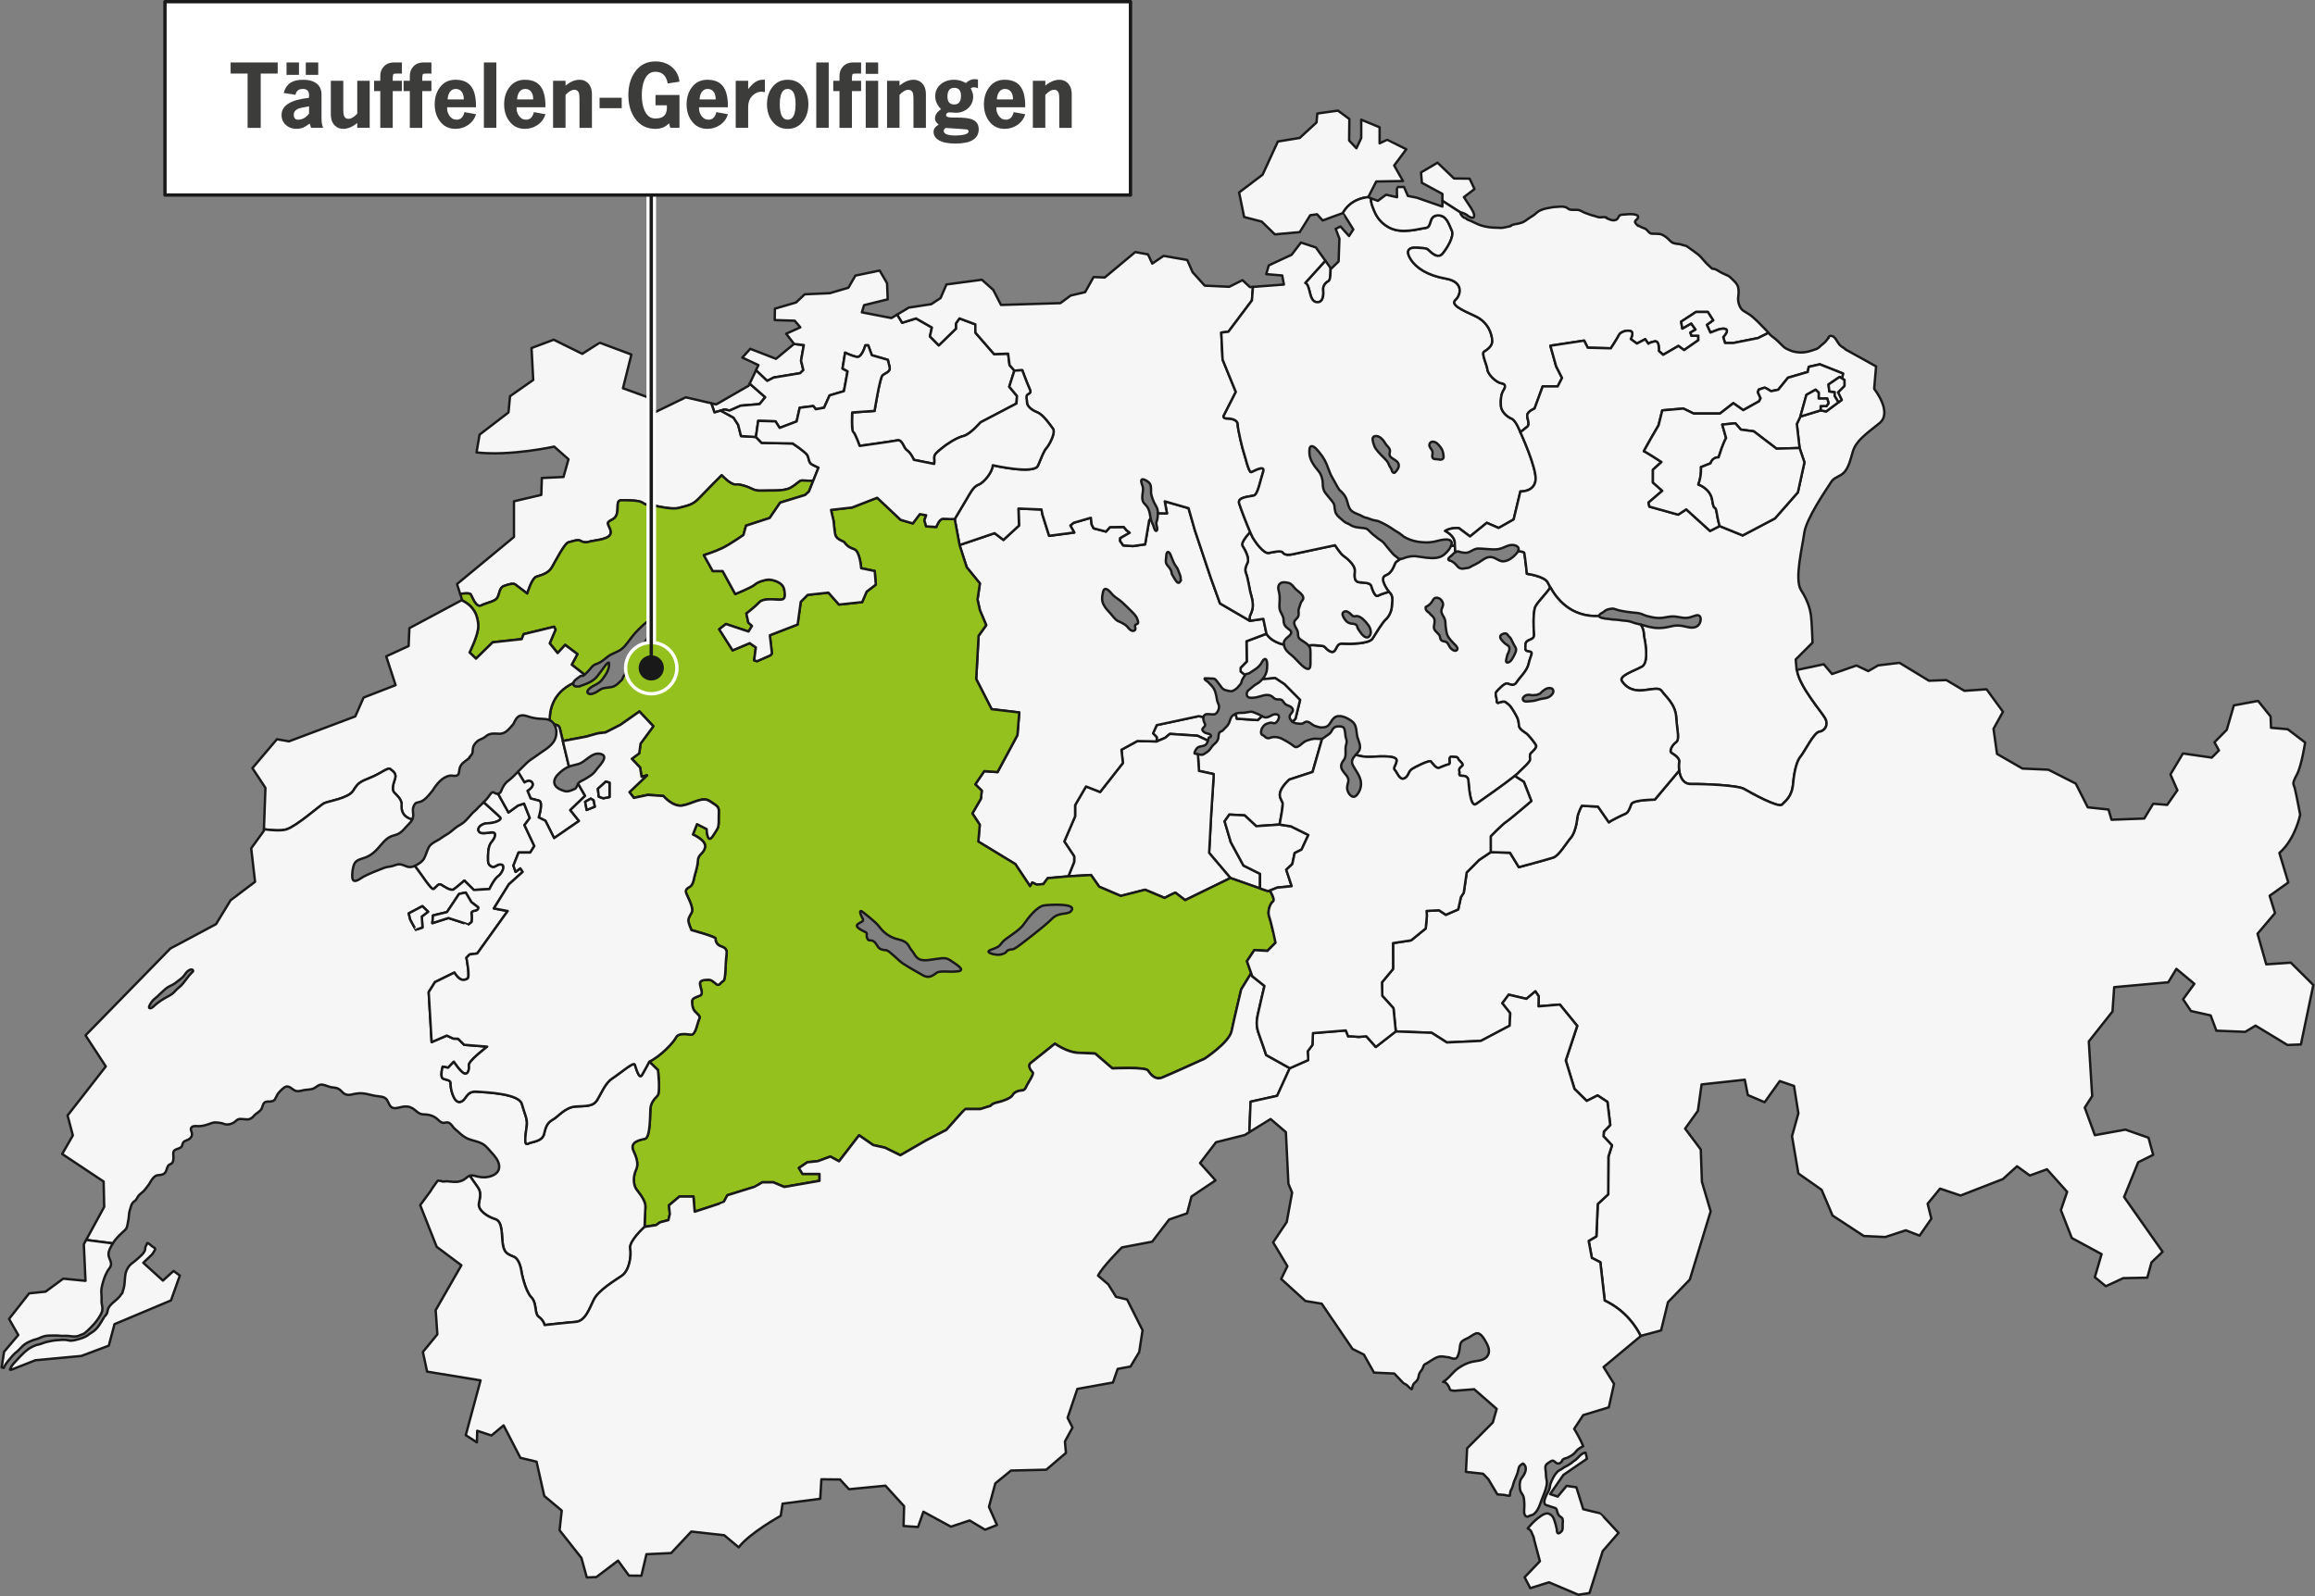
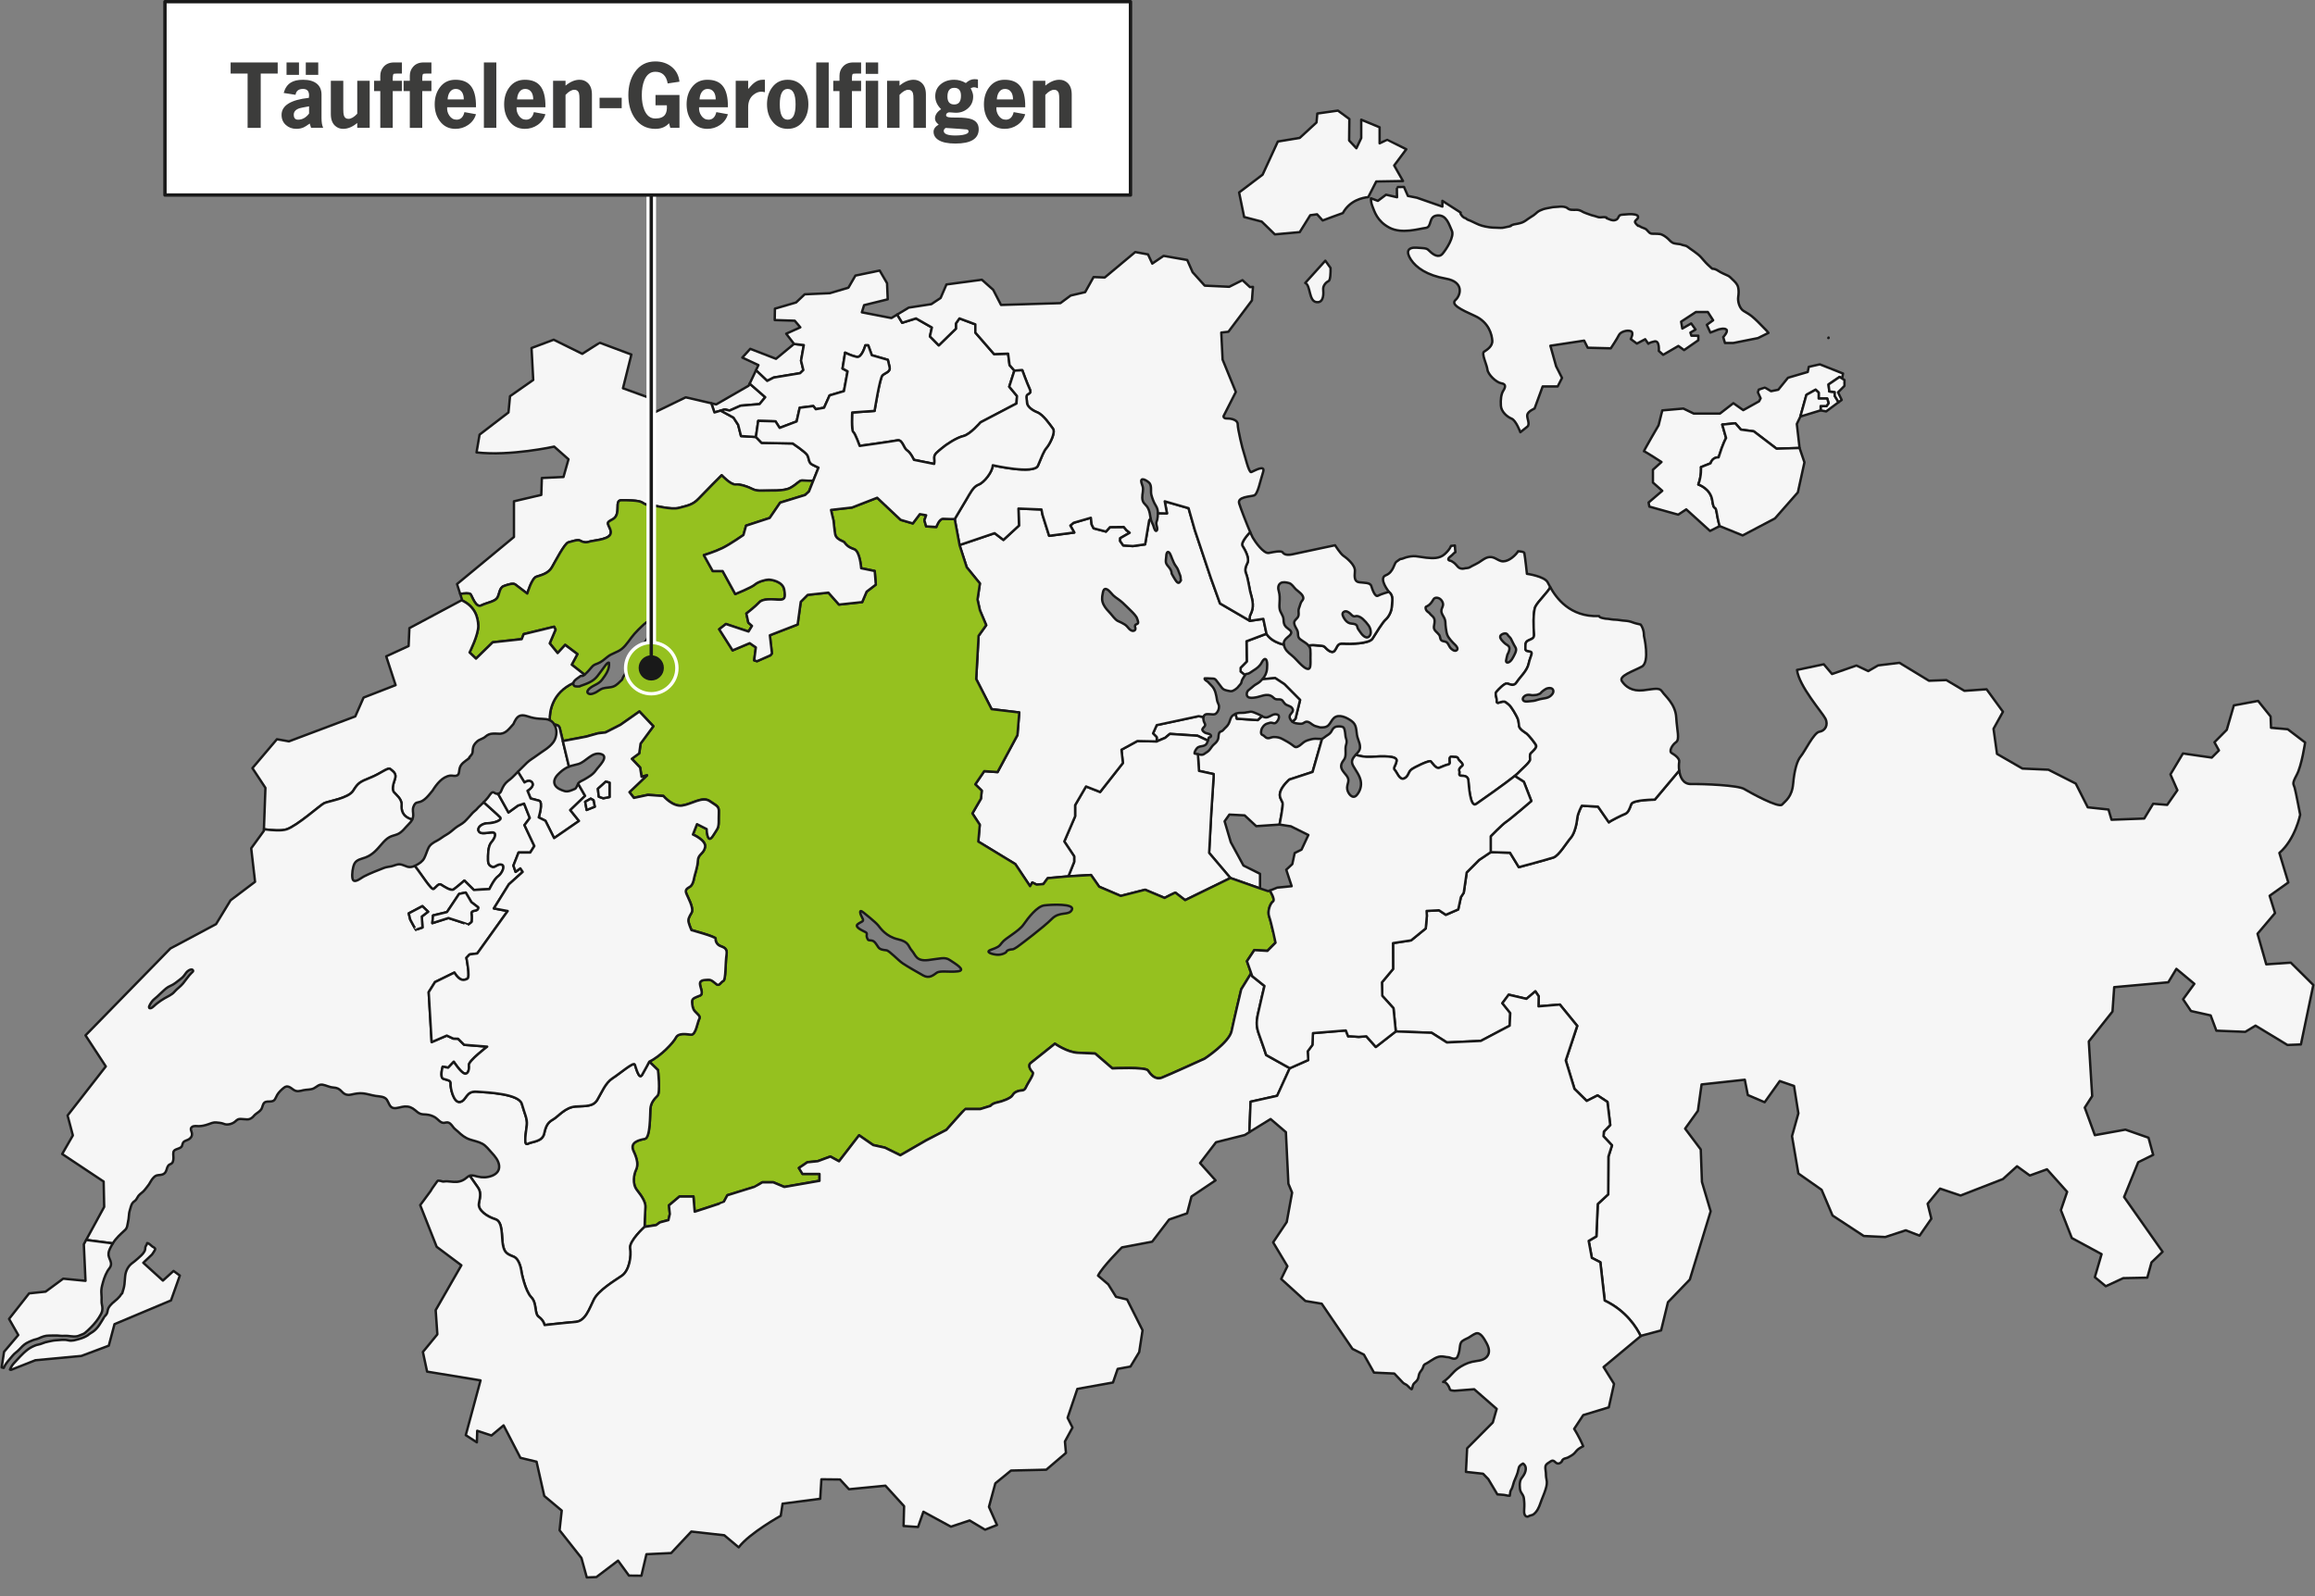
<svg xmlns="http://www.w3.org/2000/svg" xmlns:xlink="http://www.w3.org/1999/xlink" version="1.1" x="0px" y="0px" viewBox="0 0 241.425 166.531" style="enable-background:new 0 0 241.425 166.531;" xml:space="preserve">
  <rect x="0" y="0" width="241.425" height="166.531" fill="#808080" stroke="none" />
  <style type="text/css">
	.st0{fill:#F6F6F6;stroke:#191919;stroke-width:0.25;stroke-linecap:round;stroke-linejoin:round;stroke-miterlimit:10;}
	.st1{fill:#95C11F;stroke:#191919;stroke-width:0.25;stroke-linecap:round;stroke-linejoin:round;stroke-miterlimit:10;}
	.st2{fill-rule:evenodd;clip-rule:evenodd;fill:#95C11F;stroke:#FFFFFF;stroke-width:0.35;stroke-miterlimit:10;}
	.st3{fill:none;stroke:#FFFFFF;stroke-miterlimit:10;}
	.st4{fill:none;stroke:#191919;stroke-width:0.35;stroke-linecap:round;stroke-linejoin:round;}
	.st5{fill:#191919;}
	.st6{fill:#FFFFFF;stroke:#191919;stroke-width:0.35;stroke-linecap:round;stroke-linejoin:round;stroke-miterlimit:10;}
	.st7{clip-path:url(#SVGID_00000157987800563094864880000001285727451011045550_);fill:#3C3C3B;}
</style>
  <g id="Ebene_2">
</g>
  <g id="Ebene_1">
</g>
  <g id="Ebene_3">
</g>
  <g id="Layer_1">
    <g>
      <g>
        <g>
          <path class="st0" d="M190.696,35.213c-0.008,0.016-0.018,0.031-0.028,0.049l0.033-0.006      L190.696,35.213z" />
-           <path class="st0" d="M153.709,22.294c0.018,0.066,0.029,0.142,0.026,0.211      c-0.005,0.069-0.018,0.165-0.09,0.193c-0.105,0.038-0.233-0.01-0.328-0.049      c-0.037-0.013-0.078-0.033-0.115-0.054c-0.043-0.029-0.083-0.056-0.125-0.09      c-0.033-0.027-0.062-0.059-0.099-0.083c-0.075-0.045-0.15-0.085-0.23-0.126      c-0.066-0.035-0.136-0.056-0.208-0.084c-0.029-0.011-0.056-0.03-0.089-0.036      c-0.032-0.007-0.08-0.005-0.114,0c0,0.001,0,0.003-0.001,0.006l-1.911-1.231      v-0.721l-2.14-1.16l-0.088-1.085l1.718-1.016l1.721,1.648l1.626,0.017      l0.51,1.087l-1.104,0.842l0.743,1.14c0.064,0.117,0.229,0.366,0.294,0.586      l0.003,0.003V22.294z" />
          <path class="st0" d="M126.107,76.57c-0.243-0.09-0.401-0.062-0.599-0.257      c-0.218-0.216-0.105-0.299,0.076-0.496c0.208-0.223,0.037-0.332-0.043-0.568      c-0.041-0.122-0.066-0.311-0.035-0.461l-0.511-0.085l-4.366,0.933l-0.385,0.865      l0.385,0.392v0.445l0.879-0.371l0.494-0.412l2.885,0.192l1.077,0.507      c0.031-0.103,0.06-0.215,0.109-0.328      C126.367,76.916,126.369,76.667,126.107,76.57z" />
          <g>
            <path class="st0" d="M159.218,76.529c-0.179-0.13-0.776-0.467-0.805-0.816       c-0.025-0.35-0.066-0.624-0.184-0.865c-0.117-0.241-0.589-1.126-0.9-1.366       c-0.309-0.239-0.343-0.328-0.638-0.288c-0.295,0.041-0.624,0.288-0.599-0.062       c0.029-0.35-0.233-0.735-0.032-0.968c0.198-0.233,0.816-0.884,1.084-0.865       c0.268,0.022,0.708,0.385,1.03-0.13c0.323-0.515,1.085-1.174,1.244-1.922       c0.156-0.748,0.5-1.174,0.197-1.269c-0.301-0.097-0.548-0.008-0.535-0.371       c0.013-0.364-0.054-0.605,0.29-0.789c0.342-0.185,0.664-0.185,0.61-0.708       c-0.056-0.523-0.116-2.293,0.144-2.828c0.261-0.535,1.335-1.547,1.549-2.025       c-0.126-0.228-0.214-0.408-0.272-0.515c-0.35-0.638-2.163-0.885-2.163-0.885       s-0.163-1.567-0.268-2.164c-0.018-0.109-0.263-0.167-0.653-0.19       c-0.021,0.043-0.05,0.088-0.085,0.134c-0.346,0.455-1.084,1.065-1.701,0.887       c-0.276-0.082-0.513-0.268-0.789-0.364c-0.265-0.085-0.531-0.066-0.784,0.051       c-0.27,0.126-0.505,0.321-0.758,0.474c-0.216,0.128-0.437,0.235-0.661,0.344       c-0.191,0.091-0.321,0.225-0.548,0.231c-0.113,0.002-0.202,0.019-0.319,0.047       c-0.206,0.049-0.469-0.008-0.616-0.163c-0.156-0.16-0.276-0.336-0.461-0.466       c-0.068-0.052-0.148-0.107-0.225-0.146c-0.08-0.043-0.258-0.051-0.311-0.126       c-0.118-0.165,0.272-0.406,0.371-0.503c0.119-0.113,0.218-0.234,0.35-0.305       c-0.021-0.185-0.045-0.426-0.054-0.698l-0.401,0.045       c-0.132,0.331-0.408,0.632-0.663,0.861c-0.542,0.486-1.24,0.437-1.922,0.371       c-0.369-0.035-0.729-0.122-1.096-0.154c-0.352-0.029-0.704,0.033-1.042,0.127       c-0.153,0.045-0.385,0.171-0.583,0.169c-0.187,0.138-0.338,0.245-0.399,0.282       c-0.228,0.138-0.289,1.093-1.1,1.408c-0.809,0.317,0.332,1.734,0.332,1.734       c0.486,0.422,0.327,0.91,0.3,1.487c-0.027,0.577-0.344,1.139-0.659,1.413       c-0.315,0.276-1.017,1.429-1.359,1.977c-0.343,0.55-2.375,0.577-3.034,0.523       c-0.659-0.054-0.604,0.33-0.906,0.727c-0.303,0.399-0.837-0.163-1.016-0.356       c-0.179-0.192-0.537-0.138-1.085-0.206c-0.185-0.023-0.383,0-0.628,0.031       c0.099,0.115,0.169,0.251,0.189,0.42c0.029,0.284,0.009,0.577,0.009,0.861       c0,0.294,0.023,0.597-0.022,0.887c-0.091,0.566-0.645,0.109-0.88-0.105       c-0.385-0.346-0.688-0.758-1.095-1.077c-0.34-0.268-0.647-0.544-0.754-0.98       c-0.01-0.035-0.015-0.066-0.02-0.097c-1.426-0.326-1.813-1.135-1.813-1.135       l-2.086,0.784l0.027,2.113l-0.645,0.647v0.398l0.46,0.373       c0.103-0.179,0.136-0.101,0.315-0.152c0.183-0.05,0.395-0.229,0.558-0.328       c0.363-0.22,0.698-0.478,0.886-0.867c0.101-0.2,0.364-0.543,0.496-0.179       c0.091,0.251,0.062,0.567,0.046,0.828c-0.027,0.449-0.208,0.811-0.484,1.128       l1.331-0.119l0.962,0.634l1.635,1.646l-0.48,1.963l-0.315,0.313       c0.193,0.15,0.455,0.173,0.692,0.196c0.139,0.016,0.27,0.019,0.4-0.033       c0.117-0.049,0.214-0.148,0.339-0.171c0.303-0.054,0.579,0.296,0.838,0.408       c0.202,0.091,0.404,0.111,0.61,0.185c0.313,0.01,0.632,0.01,0.873-0.22       c0.229-0.222,0.332-0.548,0.573-0.762c0.525-0.467,1.367-0.031,1.841,0.313       c0.527,0.381,0.472,0.882,0.565,1.466c0.084,0.548,0.552,1.184,0.175,1.701       c-0.095,0.128-0.204,0.247-0.307,0.362c0.401,0.13,0.972,0.254,1.604,0.212       c1.215-0.083,2.739-0.124,2.655,0.412c-0.081,0.535-0.412,0.741-0.184,0.968       c0.228,0.226,0.474,1.05,0.949,0.885c0.473-0.165,0.453-0.68,0.762-0.927       c0.307-0.247,1.893-1.009,2.037-0.865c0.146,0.146,0.546,0.805,0.886,0.671       c0.34-0.134,0.659-0.28,0.783-0.309c0.123-0.031,0.329-0.031,0.319-0.259       c-0.01-0.226-0.103-0.638,0.225-0.587c0.331,0.052,0.565-0.031,0.639,0.196       c0.072,0.227,0.647,0.56,0.412,0.748c-0.237,0.188-0.371,0.375-0.29,0.56       c0.084,0.187-0.175,0.484,0.258,0.484c0.432,0,0.649,0.132,0.69,0.484       c0.043,0.35,0.165,2.902,0.812,2.461c0.562-0.383,3.104-2.181,4.026-2.922       l0.002-0.002c0.144-0.115,0.247-0.204,0.3-0.258       c0.371-0.402,1.316-1.17,1.302-1.458c-0.014-0.29-0.06-0.515,0.09-0.667       c0.151-0.152,0.617-0.55,0.542-0.783       C160.129,77.545,159.397,76.661,159.218,76.529z M156.458,66.361       c0.064-0.206,0.494-0.364,0.675-0.243c0.091,0.058,0.132,0.183,0.22,0.257       c0.095,0.078,0.157,0.171,0.212,0.245c0.151,0.286,0.278,0.595,0.453,0.863       c0.183,0.28,0.055,0.54-0.079,0.813c-0.134,0.266-0.331,0.7-0.638,0.805       c-0.152,0.05-0.257-0.025-0.239-0.179c0.025-0.212,0.097-0.429,0.143-0.638       c0.105-0.173,0.263-0.529,0.195-0.744c-0.076-0.231-0.27-0.262-0.434-0.404       c-0.008-0.004-0.015-0.014-0.023-0.018       C156.782,66.971,156.38,66.61,156.458,66.361z M151.927,67.822       c-0.208,0.189-0.55-0.085-0.679-0.249c-0.146-0.184-0.212-0.478-0.427-0.599       c-0.165-0.093-0.393-0.049-0.527-0.202c-0.13-0.154-0.088-0.373-0.198-0.533       c-0.2-0.282-0.601-0.47-0.558-0.867c0.025-0.259,0.123-0.532,0.045-0.791       c-0.031-0.107-0.09-0.192-0.162-0.266c-0.025-0.027-0.054-0.053-0.083-0.076       c-0.121-0.097-0.214-0.22-0.315-0.338c-0.029-0.033-0.037-0.033-0.02,0       c-0.01-0.008-0.043-0.033-0.046-0.035c-0.016-0.014-0.062-0.047-0.09-0.07       c-0.056-0.052-0.107-0.103-0.14-0.171c-0.037-0.072-0.062-0.163-0.054-0.243       c0.012-0.113,0.06-0.093,0.148-0.14c0.33-0.169,0.486-0.412,0.667-0.715       c0.153-0.259,0.509-0.196,0.717-0.031c0.14,0.109,0.259,0.311,0.284,0.489       c0.031,0.239-0.124,0.42-0.165,0.64c-0.043,0.241,0.074,0.443,0.188,0.643       c0.12,0.196,0.204,0.385,0.22,0.616c0.014,0.223,0.021,0.441,0.058,0.663       c0.037,0.221,0.061,0.459,0.14,0.67c0.078,0.212,0.229,0.397,0.369,0.57       c0.14,0.177,0.305,0.323,0.465,0.486       C151.884,67.393,152.105,67.661,151.927,67.822z" />
          </g>
          <path class="st0" d="M52.306,90.192c-0.443-0.114-0.68,0.35-0.978,0.226      c-0.299-0.122-0.431-0.299-0.431-0.731c0-0.434-0.033-1.39,0.348-1.824      c0.381-0.432,0.661-1.1-0.019-1.028c-0.68,0.072-1.162,0.194-1.318-0.165      c-0.156-0.362,0.371-0.793,0.978-0.793c0.606,0,1.555-0.309,1.267-0.628      c-0.199-0.22-1.135-1.042-1.709-1.565c-0.121,0.123-0.243,0.241-0.367,0.36      c-0.014,0.01-0.068,0.062-0.084,0.076c-0.002,0-0.002,0-0.004,0      c-0.002,0.002-0.002,0.002-0.002,0.002c-0.043,0.043-0.099,0.095-0.109,0.109      c-0.066,0.074-0.136,0.165-0.208,0.233c-0.12,0.115-0.259,0.206-0.373,0.327      c-0.284,0.309-0.535,0.622-0.84,0.914c-0.295,0.278-0.678,0.424-0.991,0.68      c-0.311,0.253-0.579,0.505-0.931,0.7c-0.342,0.186-0.646,0.453-0.99,0.626      c-0.328,0.163-0.7,0.393-0.863,0.741c-0.163,0.342-0.262,0.723-0.437,1.063      c-0.192,0.367-0.5,0.548-0.859,0.746c-0.045,0.026-0.091,0.047-0.136,0.068      c0.692,0.848,1.74,2.593,1.983,2.406c0.266-0.206,0.505-0.606,0.762-0.451      c0.259,0.153,1.019,0.698,1.318,0.491c0.298-0.204,1.114-0.916,1.114-0.916      l0.987,0.978l1.625-0.091c0,0,0.496-1.052,0.898-1.33      C52.339,91.138,52.749,90.305,52.306,90.192z" />
          <polygon class="st0" points="79.803,41.431 79.212,42.153 77.237,42.318 76.083,42.831       75.579,42.708 75.164,42.833 74.508,43.027 74.178,42.067 74.691,42.186       78.077,40.234 78.18,40.016     " />
          <polygon class="st0" points="83.539,37.622 83.776,38.599 83.436,38.93 80.686,39.383       80.007,39.733 78.839,38.627 79.094,38.086 77.413,37.301 78.242,36.389       80.929,37.429 82.807,35.878 82.808,35.878 83.829,35.994     " />
          <path class="st0" d="M85.357,48.781l-0.556,1.386c0,0-0.9-0.041-1.176-0.041      c-0.274,0-0.48,0.358-1.182,0.754c-0.698,0.4-2.167,0.262-2.964,0.303      c-0.795,0.041-1.042-0.206-1.359-0.328c-0.317-0.125-0.92-0.358-1.429-0.317      c-0.507,0.041-1.429-0.96-1.429-0.96s-1.769,1.77-2.403,2.443      c-0.632,0.673-1.207,0.727-2.045,0.96c-0.838,0.235-2.568-0.288-2.898-0.261      c-0.326,0.027-0.602-0.068-0.947-0.301c-0.342-0.234-1.565-0.234-2.156-0.234      c-0.589,0-0.315,0.727-0.466,1.359c-0.152,0.632-0.589,0.632-0.879,0.892      c-0.29,0.263,0.467,0.838,0.15,1.359c-0.315,0.523-1.852,0.591-2.183,0.715      c-0.329,0.123-0.7,0.041-0.933-0.111c-0.233-0.15-0.85,0.082-1.234,0.179      c-0.387,0.095-1.334,1.95-1.717,2.609c-0.384,0.659-1.141,0.811-1.621,0.976      c-0.48,0.164-0.947,1.757-0.947,1.757s-1.044-0.784-1.25-0.949      c-0.206-0.165-0.715-0.012-1.195,0.165c-0.48,0.179-0.439,0.851-0.686,1.236      c-0.247,0.385-1.085,0.494-1.66,0.781c-0.579,0.289-0.935-0.919-1.125-1.166      c-0.111-0.14-0.642-0.093-1.077-0.027l-0.328-1.034l5.936-4.91v-3.724      l2.851-0.667l0.059-1.763l2.255-0.105l0.523-1.849l-1.493-1.32      c0,0-4.581,1.015-8.098,0.606l0.317-1.856l3.015-2.313l0.161-1.695l2.42-1.695      l-0.177-3.33l2.313-0.867l2.98,1.473c0,0,1.784-1.154,1.837-1.154      c0.035,0.012,3.283,1.227,3.283,1.227l-0.877,3.518l2.607,0.945l0.536,1.648      l3.402-1.648l2.665,0.618l0.33,0.961l0.655-0.194l1.331,0.731l0.486,0.752      l0.298,1.172l1.551,0.093l0.595,0.618l3.248,0.062      c0,0,1.283,0.857,1.503,1.194c0.219,0.336,0.117,0.791,0.515,1.003      C85.087,48.67,85.357,48.781,85.357,48.781z" />
          <path class="st0" d="M106.061,41.311l-0.055,0.783l-3.748,1.963      c0,0-1.073,1.263-1.785,1.429c-0.715,0.165-1.827,0.906-2.253,1.277      c-0.426,0.369-0.824,0.602-0.783,1.028c0.043,0.426-0.014,0.604-0.014,0.604      l-2.114-0.426c0,0-0.329-0.741-0.714-0.987c-0.385-0.249-0.466-1.155-1.016-1.044      c-0.548,0.109-3.927,0.578-3.927,0.578s-0.466-1.306-0.672-1.456      c-0.206-0.152-0.109-2.033-0.109-2.033l2.335-0.163      c0,0,0.548-3.446,0.822-3.709c0.276-0.26,0.865-0.356,0.741-0.865      c-0.122-0.507-0.177-0.754-0.177-0.754L90.916,37.054l-0.371-1.028h-0.301      c0,0-0.358,1.318-0.892,1.207c-0.537-0.109-1.219-0.445-1.219-0.445      l-0.268,1.658l0.527,0.288l-0.381,2.07l-1.495,0.443l-0.577,1.286      l-0.865,0.156l-0.256-0.33l-1.421,0.175l-0.319,1.431l-1.771,0.671l-0.433-0.68      l-1.802-0.05l-0.241,1.677l-1.551-0.093l-0.298-1.172l-0.486-0.752      l-1.331-0.731l0.416-0.125l0.503,0.122l1.155-0.513l1.975-0.165l0.591-0.721      l-1.623-1.415l0.659-1.39l1.168,1.106l0.679-0.35l2.75-0.453l0.34-0.33      L83.539,37.622l0.29-1.627l-1.021-0.117v-0.002l-0.816-1.065l1.472-0.665      l-0.583-0.69l-2.089-0.068l0.023-1.191l2.206-0.645l0.9-0.853l2.618-0.115      l1.94-0.574l0.729-1.263l2.529-0.525l0.771,1.322l0.07,1.681l-2.465,0.607      l-0.232,0.748l3.082,0.597l0.602-0.364l0.519,0.855l1.442-0.453l1.658,0.947      l-0.206,0.927l0.925,0.937l1.782-1.74v-0.546l0.371-0.525l1.658,0.618v0.859      l1.955,2.249l1.462-0.05l0.154,1.196l0.5,0.575l-0.535,1.675L106.061,41.311z      " />
          <path class="st0" d="M137.876,77.069l-0.991,3.456l-2.43,0.795      c0,0-0.675,0.591-0.906,1.195c-0.236,0.605,0.108,0.935,0.206,1.209      c0.093,0.267-0.294,2.181-0.315,2.288c-0.002,0.002-0.002,0.004-0.002,0.004      l-2.43,0.165l-1.209-1.125l-1.592-0.082l-0.496,0.7l0.646,2.183l1.32,2.43      l1.728,0.865v1.524l-3.088-1.085l-2.224-2.622l0.219-4.105l0.247-3.804v-0.315      l-1.524-0.331l-0.113-1.735c0.171,0.039,0.344,0.072,0.505,0.041      c0.123-0.027,0.222-0.126,0.329-0.189c0.128-0.076,0.241-0.148,0.342-0.262      c0.188-0.214,0.298-0.453,0.525-0.64c0.173-0.14,0.332-0.315,0.41-0.532      c0.068-0.202,0.014-0.529,0.157-0.702c0.076-0.09,0.226-0.105,0.315-0.181      c0.088-0.07,0.152-0.179,0.241-0.257c0.204-0.183,0.367-0.363,0.461-0.626      c0.084-0.235,0.148-0.538,0.36-0.698c0.093-0.072,0.188-0.128,0.291-0.173      l0.125,0.511l2.183,0.144l0.437-0.412c0.185,0.101,0.371,0.181,0.593,0.113      c0.348-0.107,0.603-0.4,1.003-0.286c0.344,0.099,0.124,0.585-0.043,0.764      c-0.138,0.15-0.224,0.183-0.416,0.123c-0.241-0.074-0.326-0.014-0.573,0.058      c-0.287,0.08-0.55,0.377-0.624,0.679c-0.031,0.13-0.064,0.317,0.017,0.437      c0.053,0.078,0.144,0.085,0.216,0.138c0.082,0.056,0.144,0.134,0.227,0.192      c0.286,0.208,0.517-0.031,0.818-0.037c0.364-0.01,0.649,0.051,0.968,0.231      c0.167,0.092,0.334,0.183,0.499,0.276c0.177,0.101,0.34,0.216,0.502,0.336      c0.204,0.151,0.284,0.272,0.541,0.163c0.278-0.117,0.482-0.379,0.738-0.533      c0.2-0.12,0.47-0.188,0.688-0.245c0.288-0.074,0.583-0.056,0.878-0.037      C137.741,77.083,137.806,77.091,137.876,77.069z" />
          <path class="st0" d="M128.317,91.592l-4.724,2.307c0,0-0.96-0.729-1.001-0.77      c-0.041-0.041-1.141,0.537-1.141,0.537l-2.031-0.852l-2.54,0.645      l-2.251-0.962l-0.851-1.22l-2.362,0.136l0.605-1.509v-0.579l-1.03-1.549      l1.128-2.624v-1.166l1.137-1.95l1.472,0.577l2.373-3.022l-0.149-1.386      l1.66-0.906l2.019,0.041l0.879-0.371l0.494-0.412l2.885,0.192l1.077,0.507      c-0.07,0.247-0.14,0.451-0.468,0.546c-0.237,0.068-0.484,0.043-0.665,0.241      c-0.103,0.109-0.289,0.408-0.254,0.56c0.111,0.015,0.227,0.047,0.348,0.076      l0.113,1.735l1.524,0.331v0.315l-0.247,3.804l-0.219,4.105L128.317,91.592z" />
          <path class="st0" d="M130.02,69.004l-0.027-2.113l2.086-0.784l-0.329-1.551      l-1.402,0.206l-3.116-1.814l-0.96-2.663l-1.662-4.97l-0.659-2.305      l-2.484-0.715l0.233,1.263l-0.948-0.02c0,0.035-0.003,0.072-0.003,0.109      c-0.011,0.193-0.017,0.389-0.068,0.575c-0.064,0.216-0.13,0.307-0.072,0.531      c0.039,0.136,0.122,0.433,0.043,0.568c-0.143,0.241-0.301-0.245-0.325-0.34      c-0.06-0.253-0.222-0.48-0.291-0.735c-0.018-0.056-0.029-0.113-0.041-0.171      l-0.151,0.196l-0.424,2.514l-1.277,0.179l-1.003-0.068l-0.329-0.466l0.014-0.29      l0.989-0.564l-0.344-0.274l-0.274-0.33l-1.442,0.016l-0.412,0.464      l-1.291-0.34l-0.206-0.4l-0.082-0.7l-1.8,0.523l-0.342,0.288      l0.41,0.727l-2.62,0.344l-0.688-2.183l-0.109-0.564l-2.403-0.095l0.055,1.771      l-1.621,1.497l-0.919-0.702l-3.656,1.238l0.004,0.027l0.742,2.292l1.372,1.689      l-0.247,1.676l0.247,1.112l0.659,1.565l-0.795,1.112l-0.249,4.504l1.608,3.145      l2.883,0.342l-0.191,2.362l-2.074,3.859l-1.388-0.097l-0.933,1.374      l0.673,0.659l-0.084,0.838l-0.892,1.538l0.77,1.18l-0.152,1.757l3.859,2.348      l1.54,2.307l0.231-0.385l0.453,0.22l0.702-0.055l0.453-0.616l2.156-0.194      l0.605-1.509v-0.579l-1.03-1.549l1.128-2.624v-1.166l1.137-1.95l1.472,0.577      l2.373-3.022l-0.149-1.386l1.66-0.906l2.019,0.041v-0.445l-0.385-0.392      l0.385-0.865l4.366-0.933l0.511,0.085c0.012-0.055,0.031-0.103,0.059-0.142      c0.151-0.208,0.406-0.156,0.628-0.146c0.218,0.01,0.445,0.074,0.626-0.082      c0.19-0.165,0.301-0.447,0.305-0.696c0.006-0.249-0.165-0.43-0.202-0.667      c-0.097-0.579-0.169-1.147-0.608-1.567c-0.13-0.122-0.235-0.257-0.367-0.381      c-0.096-0.085-0.373-0.192-0.317-0.352c0.206,0.002,0.404-0.002,0.608,0.015      c0.249,0.021,0.416-0.035,0.587,0.185c0.134,0.165,0.256,0.342,0.392,0.511      c0.125,0.161,0.257,0.391,0.453,0.472c0.163,0.072,0.42,0.12,0.601,0.154      c0.218,0.046,0.387-0.078,0.564-0.189c0.155-0.101,0.266-0.219,0.375-0.367      c0.06-0.082,0.148-0.154,0.202-0.241c0.058-0.091,0.053-0.194,0.09-0.294      c0.072-0.196,0.22-0.381,0.325-0.566c0.004-0.006,0.004-0.01,0.009-0.015      l-0.46-0.373v-0.398L130.02,69.004z M118.691,64.975      c-0.043,0.153-0.259,0.121-0.315,0.261c-0.044,0.113,0.047,0.239,0.037,0.356      c-0.021,0.194-0.216,0.262-0.375,0.202c-0.214-0.08-0.354-0.272-0.496-0.439      c-0.175-0.2-0.35-0.266-0.567-0.393c-0.13-0.078-0.278-0.115-0.41-0.19      c-0.321-0.187-0.517-0.519-0.764-0.784c-0.27-0.29-0.525-0.548-0.706-0.908      c-0.206-0.412-0.185-0.735-0.095-1.174c0.033-0.146,0.058-0.398,0.222-0.458      c0.167-0.062,0.358,0.111,0.465,0.212c0.144,0.136,0.26,0.297,0.401,0.437      c0.148,0.146,0.321,0.261,0.492,0.381c0.348,0.243,0.647,0.519,0.945,0.824      c0.268,0.272,0.561,0.527,0.804,0.817c0.119,0.136,0.23,0.288,0.278,0.464      C118.633,64.675,118.718,64.88,118.691,64.975z M122.81,60.768      c-0.107-0.072-0.19-0.204-0.259-0.307c-0.136-0.2-0.241-0.416-0.362-0.626      c0-0.227-0.105-0.426-0.234-0.599c-0.116-0.159-0.324-0.352-0.361-0.552      c-0.037-0.208,0.008-0.356,0.021-0.562c0.008-0.13,0.012-0.451,0.151-0.531      c0.21-0.113,0.395,0.505,0.445,0.628c0.118,0.288,0.241,0.626,0.441,0.871      c0.191,0.233,0.251,0.505,0.366,0.783c0.043,0.105,0.08,0.192,0.099,0.301      c0.014,0.101,0.004,0.271,0.047,0.35      C123.086,60.654,122.977,60.879,122.81,60.768z" />
          <path class="st0" d="M144.851,61.738c0,0-0.834,0.227-1.141,0.402      c-0.311,0.175-0.587-0.628-0.702-1.009c-0.115-0.381-0.741-0.321-1.256-0.392      c-0.515-0.072-0.505-0.525-0.453-1.174c0.051-0.647-0.906-1.39-1.205-1.594      c-0.3-0.206-0.865-1.094-0.865-1.094s-3.862,0.814-4.418,0.939      c-0.556,0.123-0.874,0.041-1.04-0.187c-0.163-0.225-0.915-0.05-1.452,0.052      c-0.535,0.103-1.431-1.174-1.677-1.607c-0.056-0.099-0.15-0.305-0.264-0.569      c0,0-1.044,1.061-0.797,1.446c0.247,0.385,0.741,1.277,0.523,1.743      c-0.219,0.467-0.315,0.754-0.144,1.166c0.171,0.412,0.335,1.511,0.418,1.855      c0.081,0.342,0.383,1.153,0.233,1.825c-0.152,0.673-0.358,0.564-0.263,1.223      l1.402-0.206l0.329,1.551c0,0,0.387,0.809,1.813,1.135      c-0.054-0.348,0.127-0.55,0.399-0.779c0.13-0.111,0.329-0.255,0.364-0.432      c0.039-0.179-0.12-0.294-0.245-0.389c-0.173-0.134-0.355-0.263-0.453-0.467      c-0.091-0.191-0.088-0.402-0.107-0.609c-0.035-0.391-0.331-0.653-0.396-1.032      c-0.045-0.253-0.023-0.503-0.01-0.756c0.02-0.35,0.026-0.754-0.078-1.092      c-0.091-0.301-0.11-0.659,0.187-0.859c0.233-0.155,0.612-0.076,0.867-0.008      c0.313,0.084,0.497,0.44,0.723,0.651c0.251,0.233,0.768,0.538,0.778,0.923      c0,0.159-0.14,0.264-0.214,0.395c-0.083,0.146-0.115,0.319-0.175,0.474      c-0.059,0.158-0.111,0.293-0.111,0.466c0,0.175,0.037,0.348-0.014,0.523      c-0.081,0.284-0.48,0.449-0.441,0.754c0.035,0.292,0.232,0.527,0.344,0.791      c0.09,0.216,0.024,0.451,0.109,0.665c0.066,0.165,0.239,0.266,0.381,0.363      c0.22,0.156,0.488,0.299,0.665,0.507c0.245-0.031,0.443-0.054,0.628-0.031      c0.548,0.068,0.906,0.013,1.085,0.206c0.179,0.192,0.713,0.754,1.016,0.356      c0.302-0.397,0.247-0.781,0.906-0.727c0.659,0.054,2.691,0.027,3.034-0.523      c0.342-0.548,1.044-1.701,1.359-1.977c0.315-0.274,0.632-0.836,0.659-1.413      C145.177,62.648,145.337,62.16,144.851,61.738z M142.773,66.404      c-0.35,0.311-0.791-0.264-0.957-0.525c-0.076-0.124-0.184-0.235-0.235-0.373      c-0.033-0.082-0.033-0.171-0.079-0.245c-0.008-0.012-0.016-0.021-0.027-0.033      c-0.165-0.196-0.476-0.146-0.699-0.206c-0.247-0.068-0.45-0.274-0.578-0.486      c-0.118-0.198-0.309-0.509-0.084-0.688c0.237-0.189,0.496-0.016,0.688,0.151      c0.107,0.095,0.218,0.241,0.362,0.288c0.114,0.035,0.21-0.025,0.322-0.027      c0.21,0,0.494,0.177,0.647,0.317c0.214,0.194,0.433,0.437,0.597,0.676      C142.94,65.552,143.088,66.118,142.773,66.404z" />
          <path class="st0" d="M131.723,49.251c-0.288,0.861-0.537,2.313-0.947,2.435      c-0.412,0.125-1.763,0.134-1.545,0.836c0.167,0.538,0.768,2.095,1.147,2.982      c0,0-1.044,1.061-0.797,1.446c0.247,0.385,0.741,1.277,0.523,1.743      c-0.219,0.467-0.315,0.754-0.144,1.166c0.171,0.412,0.335,1.511,0.418,1.855      c0.081,0.342,0.383,1.153,0.233,1.825c-0.152,0.673-0.358,0.564-0.263,1.223      l-3.116-1.814l-0.96-2.663l-1.662-4.97l-0.659-2.305l-2.484-0.715      l0.233,1.263l-0.948-0.02c0.003-0.309-0.057-0.542-0.23-0.818      c-0.204-0.326-0.346-0.717-0.445-1.085c-0.103-0.396,0.056-0.869-0.181-1.217      c-0.109-0.163-0.883-0.708-0.883-0.231c0.004,0.192,0.117,0.393,0.16,0.579      c0.043,0.188,0.037,0.366,0.008,0.556c-0.053,0.359-0.128,0.812,0.099,1.131      c0.101,0.138,0.239,0.247,0.342,0.389c0.142,0.204,0.227,0.443,0.28,0.688      c0.039,0.179,0.058,0.364,0.093,0.544l-0.151,0.196l-0.424,2.514l-1.277,0.179      l-1.003-0.068l-0.329-0.466l0.014-0.29l0.989-0.564l-0.344-0.274l-0.274-0.33      l-1.442,0.016l-0.412,0.464l-1.291-0.34l-0.206-0.4l-0.082-0.7      l-1.8,0.523l-0.342,0.288l0.41,0.727l-2.62,0.344l-0.688-2.183      l-0.109-0.564l-2.403-0.095l0.055,1.771l-1.621,1.497l-0.919-0.702l-3.656,1.238      l-0.508-2.706c0,0,0.855-1.443,1.227-2.061      c0.371-0.618,0.698-1.331,1.263-1.537c0.562-0.206,1.454-1.318,1.483-2.018      c0,0,4.311,0.987,4.708,0.041c0.398-0.947,0.605-1.524,0.906-1.868      c0.303-0.342,0.962-1.592,0.659-1.99c-0.301-0.399-1.001-1.454-1.633-1.703      c-0.632-0.247-1.071-0.673-1.071-1.001c0-0.33-0.165-0.715,0.068-0.865      c0.234-0.151,0.399-0.186,0.179-0.643c-0.219-0.457-0.74-1.884-0.74-1.884      l-0.824,0.041l-0.5-0.575l-0.154-1.196l-1.462,0.05l-1.955-2.249V33.833      l-1.658-0.618l-0.371,0.525v0.546l-1.782,1.74l-0.925-0.937l0.206-0.927      l-1.658-0.947l-1.442,0.453l-0.519-0.855l1.199-0.723l2.36-0.363l0.968-0.642      l0.61-1.413l3.691-0.492l1.182,1.051l0.816,1.578l6.193-0.187l1.073-0.795      l1.508-0.352l0.879-1.574l1.168,0.044l3.178-2.653l1.331,0.245l0.445,0.96      l1.18-0.807l2.465,0.432l0.56,1.274l1.264,1.401l2.558,0.119l1.378-0.69      l0.784,0.725l0.311-0.023l-0.107,1.411l-2.453,3.266l-0.743,0.087l0.136,2.817      l1.38,3.377l-1.277,2.513c0,0-0.062,0.268,0.381,0.257      c0.444-0.01,1.103,0.155,1.093,0.608c-0.012,0.453,0.523,2.677,0.628,2.924      c0.103,0.249,0.525,2.152,0.782,2.06      C130.745,49.156,132.01,48.388,131.723,49.251z" />
          <path class="st0" d="M145.395,17.262l0.921,1.623l-2.792,0.047l-0.834,1.631      c-0.585,0.055-1.915,0.327-2.649,1.664c-0.076,0.014-2.103,0.772-2.103,0.772      l-0.585-0.644l-0.711,0.095l-1.098,1.765l-2.593,0.233l-1.37-1.333      l-1.833-0.478l-0.525-2.56l2.451-1.858l1.59-3.458l2.28-0.373l1.751-1.613      l0.084-0.933l2.15-0.305l1.193,0.877l-0.025,2.241l0.758,0.809l0.504-1.065      v-1.915l1.917,0.795v1.672c0,0,0.762-0.366,0.795-0.366      c0.035,0,1.987,0.984,1.987,0.984L145.395,17.262z" />
          <path class="st0" d="M138.551,29.321c-0.3,0.144-0.589,0.494-0.558,0.865      c0.031,0.371,0.103,1.442-0.709,1.329c-0.815-0.115-0.587-1.753-1.165-2      l2.096-2.321l0.546,0.762C138.769,28.462,138.748,29.226,138.551,29.321z" />
-           <path class="st0" d="M158.559,45.088c0,0-0.453-1.236-0.918-1.421      c-0.463-0.186-1.071-0.71-1.112-1.339c-0.041-0.627,0.022-1.205,0.248-1.565      c0.227-0.361,0.328-0.702-0.207-0.782c-0.534-0.082-1.389-0.928-1.443-1.421      c-0.05-0.493-0.646-1.668-0.359-1.864c0.289-0.194,0.905-0.557,0.865-1.163      c-0.042-0.608-0.34-1.905-1.811-2.576c-1.474-0.669-2.554-1.184-2.02-1.667      c0.536-0.485,0.927-1.885-1.016-2.224c-1.949-0.341-3.091-1.146-3.637-1.977      c-0.546-0.837-0.36-1.32,0.638-1.247c0.999,0.071,0.999,0.042,1.339,0.381      c0.341,0.338,0.916,0.731,1.33,0.237c0.413-0.496,1.245-1.794,0.957-2.4      c-0.288-0.607-0.535-1.668-1.511-1.586c-0.974,0.082-0.521,1.223-1.222,1.304      c-0.701,0.082-2.472,0.659-3.776-0.027c-1.302-0.686-1.565-1.717-1.771-2.224      c-0.139-0.342-0.16-0.665-0.157-0.84l-0.293-0.109l0.01-0.015      c-0.586,0.054-1.915,0.326-2.65,1.664h0.002c0.035,0,1.088,1.707,1.088,1.707      l-0.445,0.689l-0.889-0.995l-0.503,0.247l0.387,1.016l-0.082,2.384l-0.782,0.759      l-0.056-0.078c0.008,0.506-0.013,1.269-0.21,1.365      c-0.299,0.144-0.589,0.494-0.558,0.865c0.031,0.372,0.103,1.442-0.71,1.33      c-0.815-0.115-0.587-1.754-1.165-2l2.096-2.321l-0.988-1.38l-1.555-0.515      l-0.97,1.273l-2.384,1.112l-0.268,0.912l1.669,0.14l0.175,0.947l-3.228,0.244      l-0.107,1.412l-2.453,3.265l-0.743,0.088l0.137,2.816l1.379,3.376l-1.277,2.514      c0,0-0.062,0.268,0.381,0.256c0.443-0.01,1.103,0.155,1.093,0.608      c-0.012,0.453,0.523,2.677,0.628,2.923c0.104,0.25,0.525,2.152,0.781,2.061      c0.259-0.091,1.524-0.859,1.237,0.005c-0.288,0.86-0.538,2.313-0.947,2.435      c-0.413,0.124-1.763,0.134-1.546,0.835c0.168,0.539,0.768,2.096,1.147,2.982      c0.115,0.265,0.208,0.471,0.264,0.57c0.247,0.433,1.143,1.71,1.677,1.608      c0.538-0.104,1.29-0.278,1.453-0.053c0.165,0.227,0.484,0.309,1.04,0.187      c0.556-0.125,4.418-0.939,4.418-0.939s0.566,0.888,0.865,1.094      c0.299,0.205,1.256,0.947,1.205,1.594c-0.053,0.65-0.061,1.102,0.453,1.174      c0.515,0.072,1.142,0.012,1.256,0.393c0.115,0.38,0.39,1.183,0.702,1.008      c0.307-0.175,1.141-0.403,1.141-0.403s-1.141-1.417-0.333-1.733      c0.811-0.315,0.872-1.269,1.101-1.408c0.06-0.037,0.211-0.144,0.398-0.282      c-0.083,0-0.162-0.023-0.224-0.087c-0.08-0.082-0.153-0.136-0.254-0.207      c-0.175-0.113-0.333-0.307-0.467-0.464c-0.136-0.161-0.268-0.323-0.405-0.483      c-0.155-0.18-0.282-0.379-0.454-0.54c-0.167-0.157-0.37-0.245-0.543-0.393      c-0.163-0.142-0.336-0.27-0.504-0.401c-0.19-0.152-0.344-0.344-0.526-0.5      c-0.171-0.144-0.378-0.139-0.587-0.165c-0.459-0.054-0.866-0.068-1.264-0.339      c-0.16-0.107-0.352-0.147-0.509-0.252c-0.142-0.093-0.28-0.228-0.41-0.338      c-0.257-0.216-0.534-0.447-0.619-0.781c-0.046-0.181-0.073-0.387-0.089-0.57      c-0.021-0.233-0.111-0.334-0.247-0.515c-0.227-0.303-0.496-0.577-0.715-0.888      c-0.229-0.323-0.246-0.635-0.257-1.019c-0.01-0.323-0.117-0.731-0.285-1.011      c-0.17-0.275-0.408-0.509-0.591-0.776c-0.313-0.462-0.525-0.896-0.515-1.464      c0-0.176-0.004-0.604,0.269-0.577c0.299,0.032,0.6,0.449,0.775,0.657      c0.437,0.514,0.714,1.05,0.932,1.685c0.12,0.349,0.257,0.679,0.449,0.995      c0.241,0.399,0.432,0.818,0.688,1.207c0.267,0.229,0.542,0.504,0.692,0.824      c0.154,0.329,0.193,0.706,0.349,1.037c0.173,0.367,0.465,0.515,0.824,0.657      c0.2,0.08,0.414,0.161,0.598,0.274c0.156,0.093,0.322,0.124,0.501,0.163      v0.008c0.245,0.082,0.464,0.182,0.715,0.229      c0.151,0.033,0.275,0.033,0.42,0.093c0.113,0.048,0.223,0.097,0.335,0.152      c0.442,0.209,0.881,0.468,1.279,0.754c0.176,0.124,0.37,0.214,0.544,0.332      c0.17,0.112,0.32,0.264,0.496,0.381c0.709,0.412,1.427,0.568,2.245,0.587      c0.333,0.008,0.655-0.021,0.977-0.093c0.397-0.089,0.797-0.217,1.21-0.211      c0.331,0.006,0.624,0.145,0.525,0.523c-0.014,0.046-0.031,0.096-0.051,0.142      l0.401-0.045c-0.002-0.081-0.005-0.166-0.005-0.254      c0-0.784-1.009-1.258-1.009-1.258c0.638-0.39,1.44-0.288,1.44-0.288      l1.155,0.866l1.752-1.421l1.234,0.536l1.565-0.886l0.701-2.924      c0,0,1.44,0.082,1.586-1.176C160.289,48.836,158.559,45.088,158.559,45.088z       M145.652,49.084c-0.073,0.088-0.164,0.259-0.298,0.238      c-0.168-0.025-0.217-0.301-0.272-0.425c-0.058-0.127-0.155-0.213-0.201-0.346      c-0.076-0.21-0.154-0.354-0.3-0.521c-0.184-0.214-0.381-0.394-0.577-0.595      c-0.173-0.181-0.346-0.381-0.5-0.584c-0.147-0.192-0.204-0.384-0.28-0.616      c-0.035-0.115-0.056-0.261-0.075-0.383c-0.013-0.072-0.024-0.11,0.01-0.171      c0.024-0.05,0.073-0.091,0.101-0.139c0.393-0.189,0.773,0.117,1.011,0.414      c0.122,0.157,0.206,0.338,0.34,0.49c0.122,0.136,0.256,0.266,0.322,0.438      c0.064,0.183-0.019,0.327-0.024,0.504c-0.008,0.187,0.136,0.309,0.273,0.407      c0.26,0.182,0.646,0.34,0.69,0.705      C145.901,48.735,145.791,48.907,145.652,49.084z M149.959,47.914      c-0.157-0.04-0.35,0.019-0.49-0.082c-0.143-0.105-0.107-0.294-0.083-0.446      c0.029-0.202,0.005-0.341-0.111-0.512c-0.105-0.149-0.246-0.312-0.201-0.513      c0.094-0.434,0.6-0.306,0.828-0.08c0.204,0.202,0.45,0.476,0.539,0.752      c0.058,0.181,0.098,0.397,0.106,0.585      C150.562,47.984,150.214,47.98,149.959,47.914z" />
          <path class="st0" d="M184.43,34.725l-1.096,0.543l-2.574,0.512h-0.867l-0.184-0.615      c0,0,0.556-0.581,0.33-0.787c-0.227-0.206-0.846,0-0.846,0l-0.822,0.315      l-0.372-0.808l0.659-0.475l-0.556-0.865h-1.237l-1.545,1.009l0.125,0.72      l0.926-0.534l0.453,0.638l-0.537,0.315l0.104,0.325h0.721v0.474l-1.483,1.028      l-0.595-0.432l-1.589,0.925l-0.453-0.409c0,0,0.104-1.112-0.452-0.989      c-0.557,0.121-0.64,0.246-0.64,0.246l-0.328-0.475l-0.866,0.455l-0.64-0.474      c0,0,0.372-0.68,0-0.824c-0.369-0.144-1.071,0.062-1.234,0.411      c-0.165,0.351-0.847,1.381-0.847,1.381l-2.408-0.062l-0.371-0.741      l-3.522,0.534l0.599,2.143l0.616,1.214l-0.453,0.887h-1.565l-0.846,2.305      c0,0-0.699,0.29-0.76,0.661c-0.062,0.369,0.328,0.968,0,1.235      c-0.331,0.268-0.721,0.576-0.721,0.576s-0.453-1.236-0.918-1.421      c-0.463-0.186-1.071-0.71-1.112-1.339c-0.041-0.627,0.022-1.205,0.248-1.565      c0.227-0.361,0.328-0.702-0.207-0.782c-0.534-0.082-1.389-0.928-1.443-1.421      c-0.05-0.493-0.646-1.668-0.359-1.864c0.289-0.194,0.905-0.557,0.865-1.163      c-0.042-0.608-0.34-1.905-1.811-2.576c-1.474-0.669-2.554-1.184-2.02-1.667      c0.536-0.485,0.927-1.885-1.016-2.224c-1.949-0.341-3.091-1.146-3.637-1.977      c-0.546-0.837-0.36-1.32,0.638-1.247c0.999,0.071,0.999,0.042,1.339,0.381      c0.341,0.338,0.916,0.731,1.33,0.237c0.413-0.496,1.245-1.794,0.957-2.4      c-0.288-0.607-0.535-1.668-1.511-1.586c-0.974,0.082-0.521,1.223-1.222,1.304      c-0.701,0.082-2.472,0.659-3.776-0.027c-1.302-0.686-1.565-1.717-1.771-2.224      c-0.139-0.342-0.16-0.665-0.157-0.84l0.725,0.266l0.851-0.641l1.147,0.265      c0,0-0.035-1.061,0-1.061c0.035,0,0.725-0.011,0.725-0.011l0.408,0.935      l0.936,0.187l2.659,0.925v-0.602l1.911,1.231      c-0.004,0.011-0.016,0.019-0.021,0.033c-0.005,0.016-0.005,0.039-0.005,0.055      c0.006,0.032,0.029,0.054,0.04,0.085c0.001,0,0.008,0.001,0.008,0.001      c-0.003,0.015,0.019,0.035,0.027,0.047c0.014,0.022,0.027,0.04,0.043,0.06      c0.025,0.036,0.052,0.071,0.081,0.1c0.034,0.035,0.06,0.065,0.104,0.089      c0.034,0.018,0.061,0.048,0.093,0.069c0.026,0.015,0.053,0.023,0.083,0.027      c0.071,0.009,0.119,0.067,0.175,0.109c0.112,0.083,0.234,0.11,0.363,0.163      c0.423,0.179,0.797,0.414,1.248,0.536c0.502,0.134,0.965,0.202,1.491,0.2      c0.273,0,0.557,0.055,0.818-0.025c0.221-0.064,0.471-0.072,0.687-0.157      c0,0-0.072,0-0.039-0.021c0.042-0.029,0.114-0.063,0.163-0.08      c0.111-0.045,0.232-0.074,0.35-0.09c0.183-0.023,0.356-0.072,0.541-0.118      c0.274-0.07,0.507-0.231,0.731-0.4c0.198-0.149,0.421-0.269,0.624-0.408      c0.146-0.098,0.267-0.229,0.405-0.338c0.169-0.127,0.36-0.207,0.561-0.28      c0.269-0.101,0.554-0.119,0.834-0.187c0.262-0.066,0.471-0.048,0.733-0.077      c0.286-0.03,0.576-0.048,0.851,0.061c0.12,0.045,0.208,0.152,0.323,0.198      c0.29,0.122,0.686,0.01,1,0.084c0.19,0.048,0.326,0.126,0.489,0.219      c0.148,0.08,0.319,0.115,0.471,0.181c0.232,0.102,0.488,0.167,0.737,0.229      c0.221,0.054,0.334,0.144,0.57,0.126c0.201-0.016,0.441-0.05,0.637,0.021      c0.041,0.013-0.056,0.048-0.033,0.056c0.098,0.041,0.197,0.078,0.292,0.12      c0.122,0.053,0.28,0.106,0.416,0.117c0.129,0.012,0.304-0.043,0.403-0.11      c0.129-0.093,0.151-0.28,0.264-0.386c0.062-0.056,0.158-0.079,0.254-0.091      h0.002c0.065-0.01,0.128-0.011,0.182-0.015      c0.361-0.03,0.781-0.076,1.137-0.009c0.184,0.037,0.406,0.093,0.357,0.324      c0,0-0.003,0-0.003,0.004c-0.041,0.173-0.286,0.267-0.309,0.422      c-0.019,0.138,0.237,0.375,0.341,0.447c0.029,0.021,0-0.055,0.005-0.053      c0.027,0.011,0.107,0.062,0.11,0.066c0.074,0.045,0.127,0.075,0.204,0.115      c0.112,0.054,0.266,0.097,0.387,0.153c0.237,0.109,0.361,0.426,0.612,0.508      c0.114,0.036,0.314,0.017,0.437,0.025c0.162,0.008,0.331,0.002,0.488,0.026      c0.292,0.043,0.64,0.294,0.853,0.491c0.228,0.213,0.373,0.435,0.704,0.491      c0.142,0.023,0.299,0.057,0.443,0.066c0.157,0.01,0.244,0.059,0.391,0.104      c0.126,0.037,0.256,0.045,0.379,0.097c0.132,0.064,0.242,0.173,0.363,0.255      c0.274,0.18,0.536,0.385,0.799,0.581c0.254,0.196,0.454,0.424,0.651,0.662      c0.264,0.319,0.575,0.599,0.882,0.873c0.216-0.006,0.451,0.093,0.624,0.216      c0.171,0.123,0.339,0.189,0.525,0.287c0.168,0.089,0.352,0.149,0.518,0.236      c0.176,0.093,0.287,0.226,0.426,0.357c0.253,0.239,0.525,0.483,0.61,0.83      c0.08,0.331,0.062,0.686,0.011,1.015c-0.072,0.472,0.136,1.197,0.552,1.456      c0.288,0.18,0.589,0.336,0.858,0.555c0.43,0.355,0.82,0.754,1.201,1.152      C184.067,34.327,184.28,34.521,184.43,34.725z" />
-           <path class="st0" d="M195.452,40.561l0.199-2.339l-3.027-1.682      c-0.148-0.043-0.237-0.182-0.363-0.26c-0.149-0.092-0.269-0.157-0.389-0.282      c-0.276-0.286-0.508-1.034-0.997-0.955c-0.125,0.019-0.136,0.08-0.179,0.169      l0.005,0.043l-0.033,0.007c-0.065,0.108-0.159,0.208-0.236,0.308      c-0.135,0.173-0.327,0.306-0.492,0.447c-0.144,0.12-0.289,0.293-0.462,0.37      c-0.146,0.06-0.315,0.105-0.467,0.159c-0.384,0.136-0.792,0.228-1.2,0.224      c-0.352-0.004-0.766-0.067-1.096-0.204c-0.232-0.098-0.533-0.224-0.715-0.395      c-0.296-0.272-0.552-0.565-0.863-0.824c-0.26-0.218-0.499-0.343-0.706-0.623      l-1.096,0.543l-2.574,0.512h-0.867l-0.184-0.615c0,0,0.556-0.581,0.33-0.787      c-0.227-0.206-0.846,0-0.846,0l-0.822,0.315l-0.372-0.808l0.659-0.475      l-0.556-0.865h-1.237l-1.545,1.009l0.125,0.72l0.926-0.534l0.453,0.638      l-0.537,0.315l0.104,0.325h0.721v0.474l-1.483,1.028l-0.595-0.432l-1.589,0.925      l-0.453-0.409c0,0,0.104-1.112-0.452-0.989      c-0.557,0.121-0.64,0.246-0.64,0.246l-0.328-0.475l-0.866,0.455l-0.64-0.474      c0,0,0.372-0.68,0-0.824c-0.369-0.144-1.071,0.062-1.234,0.411      c-0.165,0.351-0.847,1.381-0.847,1.381l-2.408-0.062l-0.371-0.741      l-3.522,0.534l0.599,2.143l0.616,1.214l-0.453,0.887h-1.565l-0.846,2.305      c0,0-0.699,0.29-0.76,0.661c-0.062,0.369,0.328,0.968,0,1.235      c-0.331,0.268-0.721,0.576-0.721,0.576s1.731,3.749,1.586,5.003      c-0.145,1.258-1.586,1.176-1.586,1.176l-0.701,2.924l-1.565,0.886l-1.234-0.536      l-1.752,1.421l-1.155-0.866c0,0-0.803-0.102-1.44,0.288      c0,0,1.009,0.474,1.009,1.258c0,0.088,0.003,0.173,0.005,0.254      c0.01,0.272,0.033,0.514,0.054,0.699c0.064-0.037,0.135-0.061,0.218-0.069      c0.12-0.009,0.218,0.043,0.328,0.074c0.131,0.035,0.267,0.045,0.4,0.061      c0.309,0.035,0.494-0.063,0.757-0.207c0.221-0.12,0.432-0.227,0.683-0.227      c0.439,0,0.883,0.061,1.322,0.076c0.35,0.021,0.694,0.027,1.03-0.082      c0.317-0.099,0.607-0.274,0.933-0.346c0.482-0.107,1.128,0.12,0.866,0.626      c0.39,0.024,0.635,0.082,0.653,0.19c0.105,0.597,0.268,2.164,0.268,2.164      s1.813,0.246,2.163,0.884c0.059,0.107,0.146,0.288,0.272,0.516      c0.594,1.068,2.032,3.145,5.085,3.009c-0.008-0.05,0.019-0.111,0.1-0.181      c0.142-0.125,0.328-0.189,0.471-0.317c0.143-0.124,0.281-0.182,0.465-0.222      c0.171-0.035,0.35-0.074,0.526-0.033c0.211,0.052,0.409,0.145,0.629,0.188      c0.424,0.088,0.83,0.148,1.261,0.193c0.302,0.028,0.661,0.046,0.95,0.143      c0.21,0.068,0.399,0.188,0.622,0.232c0.504,0.133,1.004,0.243,1.527,0.191      c0.422-0.047,0.832-0.172,1.259-0.152c0.414,0.021,0.816,0.157,1.235,0.157      c0.385,0,0.701-0.16,1.061-0.261c0.288-0.08,0.478,0.048,0.496,0.356      c0.017,0.357-0.184,0.724-0.527,0.853c-0.414,0.15-0.884-0.015-1.294-0.096      c-0.416-0.084-0.809-0.085-1.221,0.017c-0.723,0.178-1.408,0.261-2.133,0.1      c0.008,0,0.018,0.001,0.018,0.001s-0.014-0.006-0.035-0.011      c-0.075-0.018-0.128-0.013-0.192-0.029c-0.09-0.016-0.179-0.046-0.269-0.074      c-0.161-0.044-0.322-0.091-0.484-0.137c-0.042-0.012-0.08-0.021-0.119-0.032      c0.385,0.573,0.336,1.171,0.336,1.171s0.65,2.739-0.216,3.213      c-0.864,0.472-2.451,0.968-2.079,1.523c0.369,0.557,1.03,1.091,2.244,0.947      c1.213-0.144,1.668-0.309,1.955,0.144c0.29,0.453,1.381,1.277,1.463,2.677      c0.083,1.401,0.39,2.307-0.02,2.595c-0.411,0.289-0.761,0.948-0.452,1.133      c0.307,0.184,0.863,0.556,0.781,0.948c-0.029,0.144-0.053,0.498,0,0.885      c0.091,0.659,0.395,1.413,1.235,1.402c1.339-0.021,4.881,0.122,5.54,0.515      c0.66,0.39,3.603,2.017,3.956,1.627c0.349-0.391,1.027-0.784,1.152-2.183      c0.125-1.401,0.411-2.41,0.803-2.862c0.392-0.453,1.359-2.473,1.936-2.554      c0.578-0.082,0.968-0.701,0.618-1.381c-0.335-0.649-2.76-3.388-2.952-5.067      l-0.039,0.008l-0.094-1.098l1.754-1.753c0,0-0.071-2.197-0.164-2.852      c-0.094-0.652-0.305-1.494-1.028-2.616c-0.725-1.123,0.139-4.511,0.329-5.96      c0.184-1.449,2.253-4.476,2.603-5.012c0.352-0.539,0.317-0.586,1.135-1.005      c0.816-0.421,1.003-1.392,1.331-2.488c0.325-1.101,1.322-1.8,2.758-2.946      C197.427,43.018,195.452,40.561,195.452,40.561z M192.354,40.253l-0.671,0.674      l0.384,0.796l-0.33,0.234l-1.29,0.962l-0.578-0.111l-2.115,0.645l-0.369,0.77      l0.286,2.512l0.508,1.497l-0.687,3.131l-2.389,2.718l-3.364,1.773      l-2.402-0.976l-1.001,0.507l-2.485-2.251l-0.84,0.55l-3.005-0.838      l-0.083-0.425l1.429-1.223l-0.976-0.865v-1.332l0.891-0.81      c0,0-1.744-1.139-1.825-1.111c-0.084,0.027,1.524-2.718,1.524-2.718l0.385-1.554      l2.196-0.192l1.085,0.523h2.733l1.4-1.085l1.03,0.727l1.646-0.92      l0.165-0.315l-0.288-0.634l0.096-0.273c0,0,0.592-0.207,0.634-0.207      c0.04,0,0.643,0.372,0.643,0.372l0.755-0.152l1.015-1.25l2.06-0.602      l0.11-0.536l1.154-0.261l2.417,0.963l-0.098,0.517l0.247,0.155V40.253z" />
          <path class="st0" d="M192.204,38.965l-0.097,0.517l-0.261-0.161l-1.153,0.784      l0.082,0.727l0.564,0.068v0.398l0.399,0.659l-1.291,0.962l-0.577-0.111v-0.453      h0.618l0.206-0.301l-0.138-0.48h-0.892v-0.618l-0.315-0.303l-0.962,0.537      l-0.632,2.265l-0.369,0.77l0.287,2.511l-2.402,0.07l-2.376-1.812l-1.345-0.179      l-0.577-0.659l-1.361,0.136c0,0,0.249,0.906,0.399,1.402      c0,0-0.315,0.507-0.781,2.018c0,0-0.618-0.068-0.838,0.618l-1.001,0.399      c0,0,0.082,0.865-0.276,1.811c0,0,1.277,0.412,1.456,1.662      c0.179,1.25,0.317,0.371,0.453,1.236c0.136,0.865,0.315,1.441,0.315,1.441      l-1.001,0.507l-2.484-2.251l-0.84,0.55l-3.005-0.838l-0.083-0.426      l1.429-1.223l-0.975-0.865v-1.331l0.892-0.81c0,0-1.744-1.139-1.825-1.112      c-0.083,0.027,1.524-2.718,1.524-2.718l0.385-1.553l2.196-0.192l1.085,0.523      h2.733l1.4-1.084l1.03,0.727l1.647-0.919l0.165-0.315l-0.288-0.634      l0.096-0.274c0,0,0.591-0.206,0.633-0.206c0.041,0,0.643,0.371,0.643,0.371      l0.756-0.152l1.014-1.25l2.06-0.602l0.109-0.537l1.155-0.26L192.204,38.965z" />
          <path class="st1" d="M132.368,95.656c-0.227-0.618,0.109-1.421,0.385-1.619      c0.274-0.2-0.328-1.138-0.328-1.138l-0.165,0.064l-0.853-0.288l-3.088-1.085      l-4.724,2.307c0,0-0.96-0.729-1.001-0.77      c-0.041-0.041-1.141,0.537-1.141,0.537l-2.031-0.852l-2.54,0.645      l-2.251-0.962l-0.851-1.22l-2.362,0.136l-2.156,0.194l-0.453,0.616      l-0.702,0.055l-0.453-0.22l-0.231,0.385l-1.54-2.307l-3.859-2.348l0.152-1.757      l-0.77-1.18l0.892-1.538l0.084-0.838l-0.673-0.659l0.933-1.374l1.388,0.097      l2.074-3.859l0.191-2.362l-2.883-0.342l-1.608-3.145l0.249-4.504l0.795-1.112      l-0.659-1.565l-0.247-1.112l0.247-1.676l-1.372-1.689l-0.742-2.292      l-0.004-0.027l-0.508-2.706c0,0-0.75,0-1.184-0.031      c-0.432-0.031-0.731,0.853-0.731,0.853l-1.061-0.06l-0.185-0.64l0.185-0.525      l-0.659-0.113l-0.731,0.968l-1.266-0.371l-2.451-2.307l-2.626,1.02l-2.185,0.247      l0.084,0.392l0.175,0.729c0,0,0.103,1.092,0.175,1.442      c0.072,0.35,0.412,0.546,0.669,0.659c0.258,0.113,0.239,0.103,0.361,0.259      c0.123,0.154,0.319,0.412,0.937,0.618c0.618,0.206,0.74,1.986,0.74,1.986      l1.412,0.288l0.115,1.421l-0.958,0.733l-0.464,1.091l-2.419,0.258l-1.102-1.246      l-2.163,0.235l-0.721,0.721l-0.328,2.37l-2.894,1.121l0.216,1.895      l-0.154,0.196l-1.401,0.616l-0.298-0.091l0.175-1.349l-0.64-0.443      l-1.781,0.752l-1.401-2.204l0.702-0.546l2.358,0.783l0.36-0.587l-0.381-0.34      l-0.206-0.946c0,0,0.989-0.774,1.349-1.174      c0.362-0.403,1.299-0.319,1.979-0.278c0.678,0.041,0.772-0.155,0.626-1.03      c-0.142-0.875-1.357-1.061-1.637-1.061c-0.278,0-1.081,0.206-1.431,0.515      c-0.35,0.309-2.043,0.993-2.043,0.993l-1.318-2.397h-1.03l-0.927-1.662      c0,0,1.12-0.342,1.915-0.727c0.797-0.385,2.212-1.372,2.212-1.372l0.274-0.976      l2.465-0.803l1.092-1.6l2.601-0.797l0.399-0.363l0.441-1.106      c0,0-0.9-0.041-1.176-0.041c-0.274,0-0.48,0.358-1.182,0.754      c-0.698,0.4-2.167,0.262-2.964,0.303c-0.795,0.041-1.042-0.206-1.359-0.328      c-0.317-0.125-0.92-0.358-1.429-0.317c-0.507,0.041-1.429-0.96-1.429-0.96      s-1.769,1.77-2.403,2.443c-0.632,0.673-1.207,0.727-2.045,0.96      c-0.838,0.235-2.568-0.288-2.898-0.261c-0.326,0.027-0.602-0.068-0.947-0.301      c-0.342-0.234-1.565-0.234-2.156-0.234c-0.589,0-0.315,0.727-0.466,1.359      c-0.152,0.632-0.589,0.632-0.879,0.892c-0.29,0.263,0.467,0.838,0.15,1.359      c-0.315,0.523-1.852,0.591-2.183,0.715c-0.329,0.123-0.7,0.041-0.933-0.111      c-0.233-0.15-0.85,0.082-1.234,0.179c-0.387,0.095-1.334,1.95-1.717,2.609      c-0.384,0.659-1.141,0.811-1.621,0.976c-0.48,0.164-0.947,1.757-0.947,1.757      s-1.044-0.784-1.25-0.949c-0.206-0.165-0.715-0.012-1.195,0.165      c-0.48,0.179-0.439,0.851-0.686,1.236c-0.247,0.385-1.085,0.494-1.66,0.781      c-0.579,0.289-0.935-0.919-1.125-1.166c-0.111-0.14-0.642-0.093-1.077-0.027      l0.198,0.626l-0.05,0.025c1.446,0.667,1.701,1.819,1.738,2.644      c0.041,0.906-0.906,2.801-0.906,2.801l0.673,0.645l1.743-1.703l3.021-0.329      l0.206-0.521l3.172-0.77l0.15,0.301l-0.608,1.429l0.828,1.016l0.783-0.853      l1.277,0.962l-0.591,1.098l1.333,1.05c0.039-0.033,0.074-0.066,0.105-0.093      c0.233-0.206,0.432-0.449,0.634-0.686c0.206-0.243,0.348-0.278,0.632-0.387      c0.379-0.146,0.705-0.434,1.016-0.686c0.451-0.371,1.048-0.472,1.501-0.838      c0.523-0.422,0.865-1.073,1.316-1.571c0.269-0.298,0.55-0.587,0.846-0.855      c0.187-0.169,0.472-0.469,0.744-0.488c0.297-0.023,0.321,0.268,0.286,0.496      c-0.076,0.519-0.354,1.11-0.653,1.528c-0.443,0.62-0.993,1.108-1.137,1.899      c-0.043,0.222-0.048,0.389-0.196,0.571c-0.429,0.55-0.937,0.945-1.18,1.631      c-0.262,0.247-0.556,0.585-0.898,0.713c-0.365,0.138-0.77,0.091-1.131,0.208      c-0.245,0.08-0.44,0.263-0.661,0.383c-0.202,0.109-0.595,0.293-0.82,0.146      c-0.237-0.156-0.041-0.393,0.116-0.529c0.437-0.377,0.956-0.439,1.314-0.925      c0.383-0.517,0.805-1.088,0.711-1.765c-0.146-0.02-0.26,0.146-0.34,0.253      c0-0.006,0-0.01,0.002-0.016c-0.287,0.391-0.571,0.784-0.869,1.166      c-0.469,0.601-1.114,0.787-1.81,1.04c0.057,0.041-0.231,0.045-0.316,0.039      c-0.133-0.008-0.263,0-0.34-0.126c-0.053-0.08-0.064-0.159-0.047-0.239      c-2.216,1.038-2.471,2.951-2.454,3.872c0.066,0.033,0.131,0.072,0.191,0.12      c0.123,0.097,0.222,0.216,0.297,0.346c0.235,0.006,0.488,0.084,0.56,0.375      c0.045,0.191,0.171,0.717,0.321,1.335l2.405-0.457l1.266-0.35l0.781-0.093      l1.557-0.793l1.977-1.39l1.452,1.541l-1.329,1.806l-0.144,1.019l-0.772,0.568      l0.865,0.915l0.153,0.958l0.568-0.144l-1.833,1.749l0.463,0.599l1.462-0.311      l1.617,0.115c0,0,0.936,1.122,1.926,0.999      c0.988-0.124,2.143-0.999,2.904-0.464c0.762,0.537,0.988,0.505,0.947,1.236      c-0.041,0.731,0.072,1.339-0.194,1.73c-0.268,0.391-0.64,1.174-0.855,0.906      c-0.216-0.266-0.216-0.959-0.216-0.959l-1.009-0.513l-0.424,1.081      c0,0,1.39,0.597,1.267,1.308c-0.124,0.71-0.731,0.731-0.752,1.412      c-0.019,0.68-0.359,1.563-0.401,1.852c-0.04,0.289-0.177,0.721-0.424,0.874      c-0.247,0.156-0.525,0.269-0.4,0.649c0.123,0.381,0.854,1.586,0.566,2.07      c-0.288,0.484-0.391,0.69-0.297,1.028c0.091,0.34,0.288,0.783,0.288,0.783      s2.564,0.69,2.523,0.886c-0.041,0.196,0.082,0.587,0.443,0.752      c0.36,0.165,0.812,0.206,0.688,0.947c-0.123,0.74-0.06,2.605-0.329,2.719      c-0.268,0.113-0.424,0.556-0.69,0.36c-0.268-0.195-0.525-0.506-0.875-0.484      c-0.352,0.021-0.867,0-0.876,0.381c-0.01,0.381,0.424,1.092,0.01,1.267      c-0.41,0.175-0.853,0.257-0.832,0.638c0.019,0.383,0.05,0.721,0.287,0.999      c0.237,0.278,0.638,0.515,0.463,0.803c-0.175,0.29-0.359,1.689-0.855,1.637      c-0.494-0.05-1.318-0.215-1.584,0.312c-0.268,0.525-1.586,1.936-2.772,2.502      l0.906,0.878c0,0,0.276,2.348-0.055,2.679c-0.328,0.329-0.7,0.727-0.741,1.386      c-0.041,0.659,0,3.005-0.577,3.116c-0.575,0.111-1.619,0.331-1.18,1.266      c0.44,0.931,0.48,1.495,0.261,1.962c-0.22,0.466-0.426,1.456,0.11,2.128      c0.535,0.673,0.906,1.277,0.865,1.771c-0.041,0.494-0.082,2.047-0.082,2.047      l1.203-0.181l0.4-0.287l0.886-0.237l0.146-0.638l-0.093-0.896l1.102-0.927      h1.452l0.132,1.584c0,0,3.009-0.966,3.018-0.997      c0.01-0.03,0.391-0.719,0.391-0.719s2.801-0.877,2.83-0.877      c0.033,0,0.814-0.472,0.814-0.472h1.143l1.152,0.484l3.668-0.639v-0.719      h-1.771l-0.381-0.618l0.884-0.599l1.093-0.113l1.308-0.482l0.906,0.492      l2.089-2.708l1.471,1.018l1.217,0.269l1.617,0.793l2.698-1.555l2.101-1.092      c0,0,1.924-2.171,1.955-2.171c0.031,0,1.575,0,1.575,0l1.071-0.331      c0,0,0.175-0.257,0.702-0.36c0.524-0.103,1.421-0.433,1.596-0.742      c0.175-0.309,0.431-0.401,0.69-0.473c0.257-0.074,0.525,0.072,0.721-0.381      c0.196-0.453,0.875-1.37,0.7-1.545c-0.175-0.175-0.587-0.691-0.196-0.987      c0.392-0.3,2.503-1.999,2.503-1.999s1.285,0.906,2.397,0.947      c1.112,0.041,1.804,0.082,1.804,0.082l1.792,1.545c0,0,3.448-0.166,3.707,0.216      c0.259,0.381,0.74,1.03,1.461,0.752c0.721-0.278,4.469-1.987,4.469-1.987      s2.554-1.68,2.801-2.875c0.246-1.193,1.001-4.354,1.001-4.354l1.034-1.674      l-0.441-1.256l0.768-1.16l1.367,0.083l0.843-0.851      C133.019,98.34,132.593,96.274,132.368,95.656z M99.894,101.326      c-0.933,0.111-1.839-0.109-2.21,0.151c-0.369,0.261-0.781,0.632-1.413,0.275      c-0.631-0.356-1.621-0.92-2.115-1.25c-0.494-0.329-1.4-1.332-1.716-1.372      c-0.317-0.041-0.659-0.055-0.851-0.331c-0.193-0.274-0.356-0.631-0.673-0.686      c-0.317-0.055-0.371,0.043-0.494-0.288c-0.124-0.329,0.109-0.439-0.165-0.591      c-0.274-0.15-1.182-0.521-0.811-0.824c0.371-0.301,0.713-0.247,0.493-0.632      c-0.218-0.383-0.437-1.036,0.111-0.589c0,0,1.263,1.001,1.526,1.332      c0.259,0.329,0.849,1.182,2.059,1.456c1.205,0.274,1.055,0.741,1.456,1.18      c0.396,0.44,0.426,1.147,1.715,0.992c1.29-0.154,1.732-0.354,2.252,0      C99.58,100.502,100.83,101.217,99.894,101.326z M111.787,94.902      c-0.315,0.659-1.264,0.109-2.101,0.96c-0.838,0.851-3.297,2.69-3.297,2.69      s-0.602,0.48-0.809,0.48c-0.206,0-0.563,0.083-0.604,0.221      c-0.041,0.136-0.509,0.37-0.974,0.342c-0.469-0.027-1.347-0.273-0.659-0.519      c0.686-0.251,0.838-0.303,1.166-0.758c0.329-0.453,1.73-1.152,2.237-1.881      c0.509-0.727,1.415-1.895,2.156-1.991      C109.645,94.352,112.102,94.241,111.787,94.902z" />
          <path class="st0" d="M60.958,70.384c-0.058,0.052-0.122,0.099-0.187,0.117      c-0.016,0.004-0.197,0.014-0.197-0.002c-0.214,0.175-0.725,0.447-0.793,0.754      c-2.216,1.038-2.471,2.951-2.454,3.872c-0.241-0.115-0.511-0.128-0.781-0.138      c-0.408-0.013-0.799-0.054-1.193-0.163c-0.34-0.095-0.748-0.282-1.106-0.169      c-0.375,0.12-0.552,0.546-0.704,0.871c-0.46,0.502-0.824,1.081-1.563,1.011      c-0.185-0.015-0.369-0.012-0.554-0.01c-0.329,0.006-0.568,0.107-0.811,0.321      c-0.264,0.231-0.608,0.266-0.861,0.498c-0.253,0.227-0.418,0.458-0.447,0.799      c-0.014,0.146-0.004,0.325-0.064,0.465c-0.074,0.165-0.239,0.286-0.332,0.443      c-0.002,0.025,0.011,0.031,0.035,0.021c-0.468,0.375-0.937,0.573-1.036,1.192      c-0.043,0.255-0.02,0.562-0.307,0.647c-0.214,0.066-0.457-0.035-0.675-0.002      c-0.797,0.117-1.398,0.888-1.812,1.551c-0.371,0.443-0.853,1.137-1.471,1.221      c-0.303,0.041-0.424,0.177-0.535,0.492c-0.115,0.326-0.002,0.589-0.018,0.914      c-0.005,0.144-0.048,0.28-0.11,0.408c-1.091-0.329-1.133-1.024-1.104-1.545      c0.033-0.616-0.599-1.065-0.797-1.31c-0.2-0.249-0.13-0.708,0.095-1.347      c0.228-0.638-0.225-0.838-0.466-1.063c-0.241-0.227-0.968,0.447-2.086,0.892      c-1.12,0.447-1.291,0.564-1.792,1.367c-0.502,0.803-2.609,1.077-3.042,1.304      c-0.434,0.228-2.801,2.356-3.9,2.718c-0.528,0.177-1.5,0.109-2.367-0.006      l0.157-4.323l-1.356-2.057l2.558-3.015l1.252,0.222l6.918-2.603l0.865-1.965      l3.34-1.297l-0.98-3.003l2.336-1.075l0.082-1.868l5.443-2.908      c1.446,0.667,1.701,1.819,1.738,2.644c0.041,0.906-0.906,2.801-0.906,2.801      l0.673,0.645l1.743-1.703l3.021-0.329l0.206-0.521l3.172-0.77l0.15,0.301      l-0.608,1.429l0.828,1.016l0.783-0.853l1.277,0.962l-0.591,1.098L60.958,70.384      z" />
          <path class="st0" d="M68.617,111.624l-0.906-0.878c0,0-0.437,0.851-0.754,1.386      c-0.317,0.536-0.632-0.77-0.754-1.085c-0.124-0.315-1.565,0.948-2.323,1.429      c-0.754,0.48-1.151,1.524-1.59,2.251c-0.441,0.729-1.195,0.631-2.266,0.7      c-1.071,0.07-1.798,1.03-2.321,1.333c-0.521,0.301-0.754,0.578-0.947,1.468      c-0.193,0.894-1.236,0.838-1.716,1.087c-0.48,0.245-0.163-1.306-0.097-1.952      c0.07-0.643-0.22-1.153-0.521-2.21c-0.301-1.055-3.542-1.195-4.71-1.277      c-1.166-0.082-1.044,0.935-1.73,1.071c-0.686,0.138-1.028-1.496-0.987-1.882      c0.041-0.383-0.315-0.383-0.741-0.521c-0.428-0.135-0.084-1.277-0.084-1.277      l0.564,0.11l0.589-0.618c0,0,0.716,1.098,1.114,1.223      c0.396,0.122,0.521-0.455,0.466-0.881c-0.056-0.423,1.907-1.921,1.907-1.921      l-2.403-0.192l-0.632-0.632l-0.494-0.014l-0.686-0.317l-1.578,0.68      l-0.309-5.211l0.659-1.05l2.018-0.989c0.618,0.989,1.052,0.783,1.359,0.639      c0.309-0.144-0.103-2.185-0.103-2.185l0.33-0.348l0.803-0.103l3.172-4.428      l-1.442-0.269l1.565-2.513l1.442-1.299l-0.247-0.369l-0.494,0.369      l-0.227-0.657l0.537-1.361h1.215l0.431-0.678l-1.03-2.183l0.556-0.743      l-0.597-1.502l-0.638,0.206l-0.989,0.719l-1.085-1.95      c-0.006,0.004-0.014,0.004-0.021,0.006c-0.128,0.023-0.212-0.033-0.301-0.068      c-0.087-0.031-0.142-0.129-0.268-0.084c-0.164,0.056-0.346,0.387-0.465,0.535      c-0.138,0.169-0.288,0.334-0.443,0.492c0.573,0.523,1.51,1.345,1.709,1.565      c0.288,0.319-0.661,0.628-1.267,0.628c-0.607,0-1.134,0.432-0.978,0.793      c0.156,0.36,0.637,0.237,1.318,0.165c0.68-0.072,0.401,0.597,0.019,1.028      c-0.381,0.433-0.348,1.39-0.348,1.824c0,0.431,0.132,0.608,0.431,0.731      c0.298,0.124,0.535-0.34,0.978-0.226c0.443,0.113,0.033,0.947-0.369,1.225      c-0.402,0.278-0.898,1.33-0.898,1.33l-1.625,0.091l-0.987-0.978      c0,0-0.816,0.712-1.114,0.916c-0.299,0.206-1.059-0.338-1.318-0.491      c-0.256-0.156-0.496,0.245-0.762,0.451c-0.243,0.187-1.291-1.559-1.983-2.406      c-0.235,0.103-0.505,0.163-0.75,0.09c-0.262-0.078-0.502-0.222-0.777-0.255      c-0.321-0.039-0.622,0.152-0.925,0.21c-0.27,0.054-0.496,0.064-0.76,0.165      c-0.71,0.278-1.423,0.552-2.099,0.896c-0.317,0.161-1.081,0.851-1.188,0.165      c-0.066-0.41,0.025-1.129,0.21-1.503c0.222-0.439,0.756-0.497,1.174-0.659      c0.74-0.29,1.151-0.787,1.666-1.382c0.241-0.278,0.496-0.56,0.824-0.737      c0.265-0.14,0.556-0.181,0.828-0.297c0.492-0.206,0.818-0.709,1.191-1.071      c0.136-0.13,0.259-0.284,0.34-0.455c-1.091-0.329-1.133-1.024-1.104-1.545      c0.033-0.616-0.599-1.065-0.797-1.31c-0.2-0.249-0.13-0.708,0.095-1.347      c0.228-0.638-0.225-0.838-0.466-1.063c-0.241-0.227-0.968,0.447-2.086,0.892      c-1.12,0.447-1.291,0.564-1.792,1.367c-0.502,0.803-2.609,1.077-3.042,1.304      c-0.434,0.228-2.801,2.356-3.9,2.718c-0.528,0.177-1.5,0.109-2.367-0.006      l-0.006,0.165l-1.322,1.821l0.401,3.495l-2.552,1.927l-1.516,2.49      l-4.759,2.537l-8.854,9.066l2.117,3.238l-3.987,5.118l0.55,2.08l-1.112,1.938      l4.323,2.875l0.056,2.644l-1.878,3.448l2.78,0.358      c0.328-0.55,0.801-0.956,1.265-1.388c0.241-0.223,0.235-0.445,0.298-0.744      c0.06-0.289,0.105-0.535,0.12-0.832c0.01-0.251,0.082-0.478,0.154-0.715      c0.064-0.222,0.13-0.483,0.313-0.64c0.092-0.076,0.19-0.13,0.267-0.228      c0.099-0.124,0.15-0.276,0.247-0.404c0.188-0.247,0.475-0.377,0.657-0.626      c0.146-0.192,0.309-0.375,0.445-0.575c0.131-0.196,0.23-0.419,0.383-0.602      c0.175-0.206,0.311-0.342,0.583-0.364c0.295-0.025,0.562-0.039,0.748-0.295      c0.152-0.218,0.142-0.486,0.299-0.696c0.091-0.13,0.235-0.14,0.356-0.233      c0.119-0.092,0.14-0.212,0.167-0.344c0.06-0.276-0.033-0.544,0.012-0.819      c0.041-0.274,0.391-0.324,0.608-0.421c0.121-0.053,0.231-0.107,0.286-0.232      c0.05-0.124,0.061-0.258,0.136-0.373c0.12-0.186,0.434-0.217,0.622-0.354      c0.204-0.146,0.323-0.336,0.284-0.593c-0.039-0.239-0.229-0.471-0.008-0.655      c0.198-0.165,0.48-0.093,0.725-0.095c0.332-0.003,0.653-0.082,0.966-0.191      c0.293-0.097,0.535-0.229,0.863-0.194c0.233,0.025,0.525,0.041,0.746,0.132      c0.223,0.093,0.398,0.099,0.645,0.045c0.218-0.047,0.43-0.146,0.595-0.297      c0.179-0.164,0.288-0.253,0.54-0.247c0.237,0.006,0.457,0.043,0.69,0.047      c0.228,0.002,0.401-0.088,0.572-0.237c0.086-0.076,0.152-0.177,0.239-0.254      c0.21-0.185,0.513-0.336,0.663-0.575c0.127-0.208,0.134-0.523,0.324-0.686      c0.167-0.138,0.416-0.109,0.618-0.117c0.515-0.023,0.497-0.323,0.719-0.7      c0.155-0.264,0.46-0.558,0.706-0.745c0.363-0.285,0.665-0.01,0.974,0.212      c0.356,0.251,0.657,0.148,1.052,0.054c0.354-0.079,0.758-0.029,1.087-0.196      c0.323-0.165,0.517-0.442,0.919-0.375c0.377,0.066,0.694,0.262,1.089,0.288      c0.427,0.033,0.633,0.13,0.923,0.445c0.264,0.293,0.562,0.379,0.947,0.3      c0.432-0.093,0.836-0.183,1.283-0.127c0.434,0.053,0.848,0.197,1.279,0.263      c0.391,0.06,0.927,0.041,1.176,0.404c0.196,0.291,0.276,0.791,0.688,0.861      c0.371,0.064,0.805-0.146,1.186-0.163c0.435-0.018,0.739,0.109,1.071,0.389      c0.169,0.144,0.334,0.296,0.548,0.373c0.187,0.068,0.391,0.062,0.589,0.076      c0.339,0.023,0.677,0.128,0.966,0.311c0.281,0.177,0.534,0.586,0.902,0.56      c0.179-0.011,0.321-0.095,0.498-0.015c0.255,0.115,0.375,0.366,0.55,0.562      c0.119,0.132,0.265,0.226,0.393,0.344c0.379,0.367,0.746,0.671,1.256,0.842      c0.435,0.149,0.908,0.225,1.312,0.449c0.383,0.214,0.669,0.603,0.96,0.921      c0.35,0.383,0.721,0.809,0.783,1.347c0.062,0.543-0.276,0.888-0.754,1.075      c-0.492,0.186-0.972,0.2-1.479,0.081c-0.227-0.057-0.472-0.142-0.709-0.116      c-0.043,0.004-0.082,0.013-0.121,0.027c0.367,0.523,0.713,1.02,0.847,1.211      c0.331,0.469,0.263,0.921,0.111,1.662c-0.15,0.74,0.906,1.415,1.716,1.662      c0.811,0.247,0.632,1.852,0.783,2.663c0.15,0.811,0.412,0.962,1.112,1.236      c0.702,0.274,0.838,1.648,0.838,1.648s0.371,1.934,1.003,2.582      c0.632,0.643,0.302,1.716,0.795,2.059c0.496,0.344,0.605,0.851,0.605,0.851      s2.183-0.247,3.227-0.329c1.042-0.083,1.429-1.361,1.909-2.321      c0.48-0.962,2.099-1.936,2.91-2.486c0.811-0.548,1.017-2.113,0.881-2.869      c-0.138-0.754,1.497-2.237,1.497-2.237s0.041-1.553,0.082-2.047      c0.041-0.494-0.33-1.098-0.865-1.771c-0.536-0.673-0.33-1.662-0.11-2.128      c0.22-0.466,0.179-1.03-0.261-1.962c-0.439-0.935,0.605-1.155,1.18-1.266      c0.577-0.111,0.537-2.457,0.577-3.116c0.041-0.659,0.412-1.058,0.741-1.386      C68.893,113.972,68.617,111.624,68.617,111.624z M45.161,95.495l1.452-0.35      l1.265-1.896l0.69-0.143l0.589,0.999l0.709,0.546c0,0,0.041,0.267-0.268,0.329      c-0.309,0.062-0.474,0.093-0.422,0.371c0.051,0.278,0,0.813,0,0.813      s-0.371,0.311-0.371,0.28c0-0.033-2.039-0.68-2.039-0.68l-1.677,0.534      L45.161,95.495z M19.967,101.495c-0.323,0.317-0.585,0.736-0.875,1.088      c-0.276,0.338-0.618,0.542-0.904,0.877c-0.276,0.326-0.682,0.468-1.038,0.684      c-0.264,0.155-0.507,0.316-0.748,0.507c-0.064,0.051-0.128,0.101-0.192,0.156      c-0.105,0.09-0.5,0.525-0.655,0.317c-0.091-0.126,0.239-0.585,0.321-0.688      c0.136-0.177,0.344-0.305,0.505-0.464c0.163-0.163,0.338-0.318,0.509-0.476      c0.297-0.274,0.519-0.509,0.9-0.665c0.35-0.142,0.653-0.412,0.95-0.636      c0.179-0.128,0.342-0.273,0.475-0.451c0.142-0.19,0.256-0.393,0.47-0.517      c0.103-0.06,0.301-0.147,0.404-0.052      C20.231,101.305,20.054,101.41,19.967,101.495z M43.987,95.609l0.072,1.141      c0,0-0.649,0.216-0.669,0.247c-0.021,0.031-0.609-1.079-0.609-1.079      l-0.155-0.639l1.423-0.752l0.597,0.577L43.987,95.609z" />
          <path class="st0" d="M134.51,111.432l-1.314,2.877l-2.77,0.618l-0.126,3.172      l-0.488,0.301l-2.996,0.752l-1.665,2.174l1.613,1.806l-2.508,1.683l-0.457,1.753      l-1.874,0.645l-1.769,2.315l-3.155,0.595c0,0-2.016,2-2.49,2.945      l1.067,0.911l0.808,1.299l1.155,0.28l1.613,3.207l-0.35,2.28l-0.911,1.507      l-1.334,0.244l-0.489,1.419l-3.715,0.667l-1.019,3.015l0.51,1.017l-0.788,1.454      l0.105,1.194l-2.053,1.751l-3.678,0.088l-1.631,1.332l-0.666,2.455l0.839,1.893      l-1.242,0.49l-1.613-0.964l-1.948,0.649l-2.871-1.559l-0.561,1.592      l-1.508-0.105l0.054-2.066l-1.947-2.138l-3.802,0.37l-0.931-1.017      l-1.944-0.02l-0.122,2.033l-3.927,0.509l-0.19,1.262      c0,0-3.279,1.821-4.383,3.294l-1.507-1.261l-3.437-0.385l-2.105,2.243      l-2.575,0.121l-0.525,2.243l-1.298-0.013l-1.137-1.561l-2.263,1.717      l-0.999,0.035l-0.558-2.033l-2.28-2.89l0.225-2.053l-1.821-1.524      l-0.805-3.574l-1.683-0.404l-1.753-3.384l-1.264,1.054l-1.487-0.49      l-0.037,1.207l-1.157-0.752l1.541-5.713l-5.573-0.913l-0.439-2.051l1.508-1.839      l-0.175-2.525l2.68-4.679l-2.576-1.928l-1.718-4.346l1.089-1.473      c0.134-0.262,0.328-0.492,0.49-0.735c0.045-0.066,0.086-0.13,0.136-0.191      c0.029-0.041,0.07-0.107,0.113-0.136c0.039-0.029,0.023-0.018,0.064-0.018      c0.043,0.006,0.085,0.012,0.13,0.012c0.136,0,0.276,0.093,0.408,0.083      c0.128-0.01,0.247-0.041,0.379-0.027c0.233,0.023,0.464,0.043,0.698,0.06      c0.484,0.031,0.896-0.083,1.273-0.392c0.122-0.099,0.237-0.202,0.383-0.247      c0.367,0.523,0.713,1.02,0.847,1.211c0.331,0.469,0.263,0.921,0.111,1.662      c-0.15,0.74,0.906,1.415,1.716,1.662c0.811,0.247,0.632,1.852,0.783,2.663      c0.15,0.811,0.412,0.962,1.112,1.236c0.702,0.274,0.838,1.648,0.838,1.648      s0.371,1.934,1.003,2.582c0.632,0.643,0.302,1.716,0.795,2.059      c0.496,0.344,0.605,0.851,0.605,0.851s2.183-0.247,3.227-0.329      c1.042-0.083,1.429-1.361,1.909-2.321c0.48-0.962,2.099-1.936,2.91-2.486      c0.811-0.548,1.017-2.113,0.881-2.869c-0.138-0.754,1.497-2.237,1.497-2.237      l1.203-0.181l0.4-0.287l0.886-0.237l0.146-0.638l-0.093-0.896l1.102-0.927      h1.452l0.132,1.584c0,0,3.009-0.966,3.018-0.997      c0.01-0.03,0.391-0.719,0.391-0.719s2.801-0.877,2.83-0.877      c0.033,0,0.814-0.472,0.814-0.472h1.143l1.152,0.484l3.668-0.639v-0.719      h-1.771l-0.381-0.618l0.884-0.599l1.093-0.113l1.308-0.482l0.906,0.492      l2.089-2.708l1.471,1.018l1.217,0.269l1.617,0.793l2.698-1.555l2.101-1.092      c0,0,1.924-2.171,1.955-2.171c0.031,0,1.575,0,1.575,0l1.071-0.331      c0,0,0.175-0.257,0.702-0.36c0.524-0.103,1.421-0.433,1.596-0.742      c0.175-0.309,0.431-0.401,0.69-0.473c0.257-0.074,0.525,0.072,0.721-0.381      c0.196-0.453,0.875-1.37,0.7-1.545c-0.175-0.175-0.587-0.691-0.196-0.987      c0.392-0.3,2.503-1.999,2.503-1.999s1.285,0.906,2.397,0.947      c1.112,0.041,1.804,0.082,1.804,0.082l1.792,1.545c0,0,3.448-0.166,3.707,0.216      c0.259,0.381,0.74,1.03,1.461,0.752c0.721-0.278,4.469-1.987,4.469-1.987      s2.554-1.68,2.801-2.875c0.246-1.193,1.001-4.354,1.001-4.354l1.034-1.674      l0.107,0.303l1.277,1.022c0,0-0.494,2.06-0.68,2.931      c-0.184,0.873-0.171,1.367,0.138,2.19c0.309,0.824,0.721,2.08,0.721,2.08      L134.51,111.432z" />
          <path class="st0" d="M241.25,102.749l-1.295,6.203l-1.403,0.054l-3.329-2.017      l-1.07,0.649l-3.013-0.122l-0.598-1.594l-2.051-0.457l-0.824-1.227l1.174-1.611      l-1.872-1.561l-0.843,1.401l-5.643,0.509l-0.177,2.541l-2.471,3.12      l0.352,5.699l-0.773,1.205l1.051,2.875l3.19-0.577l2.405,0.842l0.489,1.788      l-1.562,0.769l-1.471,3.629l4.016,5.713l-1.157,1.106l-0.439,1.594      l-2.508,0.05l-1.821,0.844l-1.141-0.946l0.702-2.403l-3.103-1.681      l-1.139-2.91l0.651-1.908l-2.103-2.35l-1.79,0.648l-1.332-0.964      l-1.471,1.333l-4.416,1.718l-2.14-0.721l-1.296,1.58l0.387,1.557      l-1.228,1.77l-1.438-0.559l-2.136,0.702l-2.245-0.107l-3.258-2.137l-1.141-2.683      l-2.422-1.701l-0.664-3.892l0.664-2.383l-0.453-2.855l-1.489-0.512      l-1.576,2.21l-1.755-0.752l-0.313-1.596l-4.508,0.49l-0.385,2.752      l-1.332,1.859l1.631,2.173l0.122,3.382l0.91,3.068l-2.172,7.116l-2.28,2.366      l-0.717,2.945l-2.088,0.56l-0.033,0.029c-0.404-0.845-1.479-2.62-3.756-3.707      l-0.453-3.995l-0.886-0.453l-0.329-1.772l0.803-0.473l0.144-3.378l1.091-1.009      l0.021-3.942l0.371-1.166l-0.884-0.946l0.041-0.494l0.659-0.68l-0.29-2.411      l-1.03-0.678l-1.132,0.575l-1.277-1.256l-0.908-2.967l1.195-3.604      l-1.811-2.223l-2.224,0.184l0.019-1.05l-0.35-0.515l-0.927,0.782      l-1.852-0.432l-0.659,0.885l0.824,1.03l-0.062,1.318l-3.007,1.586      l-3.544,0.165l-1.584-1.008l-3.75-0.144l-0.241-2.424l-1.166-1.291      l-0.035-1.407l1.161-1.393l-0.008-2.699l1.888-0.287l1.526-1.244l0.117-1.31      l-0.027-0.515l1.291-0.068l0.715,0.472l1.291-0.561l0.28-1.285l0.296-0.453      l0.309-2.121l1.288-1.298l1.217-0.817l2.014,0.062l0.918,1.504      c0,0,3.048-0.815,3.614-1.01c0.567-0.195,1.37-1.565,1.792-2.039      c0.422-0.474,0.64-1.522,0.69-2.068c0.053-0.546,0.474-1.289,0.474-1.289      l1.689,0.093l1.133,1.637c0.144-0.154,1.4-0.772,1.699-0.885      c0.298-0.113,0.463-0.517,0.628-0.999c0.163-0.484,2.461-0.484,2.461-0.484      l2.543-3.029c0.091,0.659,0.394,1.413,1.236,1.402      c1.339-0.021,4.881,0.123,5.54,0.515c0.661,0.391,3.603,2.018,3.956,1.627      c0.35-0.391,1.028-0.784,1.152-2.183c0.124-1.402,0.41-2.411,0.802-2.863      c0.393-0.453,1.359-2.472,1.936-2.554c0.578-0.082,0.968-0.7,0.618-1.38      c-0.334-0.649-2.76-3.388-2.952-5.067l2.791-0.589l0.861,1.016l2.548-0.888      l1.227,0.583l1.03-0.595l2.23-0.268l3.075,1.87l1.81-0.07l1.882,1.12      l2.313-0.161l1.709,2.346l-0.984,1.777l0.364,2.618l2.651,1.53l2.71,0.119      l2.851,1.446l1.252,2.478l2.163,0.233l0.315,1.063l3.41-0.126l0.936-1.543      l1.46,0.117l1.063-1.53l-0.725-1.648l1.306-2.185l3.005,0.433l0.748-0.75      l-0.469-0.851l1.285-1.297l0.739-2.548l2.525-0.469l1.306,1.625l0.047,1.18      l1.742,0.152l1.811,1.382c0,0-0.352,2.416-0.879,3.384      c-0.523,0.972-0.328,0.914-0.21,1.335c0.119,0.42,0.573,2.817,0.573,2.817      s-0.502,2.545-2.168,3.983l0.93,3.083l-1.946,1.386l0.562,1.806l-1.823,2.156      l0.909,3.19l2.56-0.173L241.25,102.749z" />
          <g>
            <path class="st0" d="M11.319,130.746c-0.029,0.332,0.111,0.527,0.21,0.812       c0.099,0.288,0.06,0.513-0.115,0.737c-0.319,0.398-0.533,0.958-0.669,1.444       c-0.072,0.263-0.152,0.541-0.173,0.811c-0.024,0.272,0.025,0.546,0.025,0.815       c0,0.175-0.016,0.359,0,0.535c0.01,0.146,0.062,0.288,0.074,0.434       c0.025,0.311-0.008,0.497-0.155,0.768c-0.134,0.247-0.286,0.486-0.457,0.707       c-0.344,0.447-0.75,0.846-1.174,1.215c-0.179,0.156-0.348,0.167-0.552,0.266       c-0.206,0.101-0.387,0.13-0.62,0.125c-0.225-0.008-0.42-0.037-0.643-0.062       c-0.257-0.029-0.521,0.021-0.776-0.012c-0.396-0.051-0.785-0.016-1.182-0.02       c-0.398-0.004-0.721,0.125-1.079,0.291c-0.206,0.093-0.434,0.115-0.649,0.208       c-0.206,0.088-0.445,0.177-0.639,0.295c-0.294,0.179-0.525,0.424-0.756,0.674       c-0.21,0.228-0.474,0.375-0.671,0.622c-0.336,0.424-0.71,0.762-0.918,1.262       c-0.004,0.01-0.008,0.016-0.012,0.024L0.175,142.64l0.247-1.625l1.483-1.751       l-0.96-1.683l2.092-2.663l1.718-0.179l1.837-1.355l2.325,0.225l-0.175-3.811       l0.245-0.452l2.78,0.358c-0.019,0.029-0.035,0.059-0.053,0.092       C11.556,130.073,11.346,130.419,11.319,130.746z" />
            <g>
              <path class="st0" d="M18.754,133.059l-0.921,2.595l-5.892,2.476l-0.595,2.243        l-2.863,1.073l-4.792,0.447l-2.546,1.005l-0.109-0.031        c0.035-0.079,0.07-0.161,0.113-0.239c0.15-0.291,0.369-0.496,0.587-0.733        c0.476-0.513,1.007-1.114,1.658-1.421c0.202-0.093,0.393-0.179,0.607-0.215        c0.276-0.05,0.53-0.185,0.801-0.265c-0.027,0.012-0.043,0.02,0.014,0.01        c0.068-0.012,0.126-0.038,0.194-0.049c0.115-0.019,0.221-0.046,0.336-0.072        c0.157-0.04,0.346-0.058,0.505-0.072c0.414-0.031,0.877-0.097,1.287,0.01        c0.369,0.091,0.733-0.04,1.098-0.138c0.334-0.09,0.645-0.212,0.933-0.401        c0.128-0.13,0.356-0.248,0.517-0.359c0.525-0.358,0.839-0.976,1.162-1.506        c0-0.006,0.045-0.066,0.08-0.105c0.068-0.078,0.144-0.16,0.194-0.243        c0.109-0.192,0.084-0.396,0.175-0.589c0.204-0.422,0.606-0.682,0.939-0.982        c0.089-0.081,0.181-0.179,0.26-0.276c0.068-0.076,0.159-0.272,0.245-0.298        c0.094-0.328,0.202-0.612,0.239-0.95c0.029-0.284,0.046-0.552,0.072-0.836        c0.043-0.5,0.272-0.995,0.661-1.316c0.212-0.169,0.432-0.323,0.628-0.508        c0.261-0.245,0.566-0.464,0.731-0.787c0.085-0.16,0.068-0.278,0.091-0.445        c0.01-0.07,0.225-0.363,0.181-0.408c0.167-0.017,0.416,0.257,0.544,0.356        c0.08,0.061,0.266,0.132,0.297,0.235c0.031,0.105-0.262,0.49-0.33,0.597        l-0.912,0.863l2.047,1.859l1.11-1.005L18.754,133.059z" />
            </g>
          </g>
          <g>
            <path class="st0" d="M171.108,139.374l-3.874,3.23l1.089,1.753l-0.544,2.451       l-2.665,0.807l-0.949,1.439c0,0,0.544,0.837,0.941,1.811       c-0.144,0.057-0.276,0.144-0.428,0.241c-0.192,0.121-0.323,0.309-0.476,0.476       c-0.179,0.193-0.387,0.288-0.616,0.42c-0.158,0.093-0.282,0.097-0.435,0.153       c-0.066,0.024-0.138,0.072-0.185,0.125c-0.021,0.024-0.045,0.059-0.068,0.09       c-0.016,0.025,0.039,0.004,0.032,0.013c-0.202,0.288-0.474,0.402-0.731,0.144       c-0.284-0.285-0.398-0.132-0.684,0.048c-0.146,0.094-0.309,0.195-0.343,0.382       c-0.041,0.219,0.031,0.451,0.041,0.67c0.012,0.222,0.008,0.443,0.061,0.659       c0.093,0.393,0.027,0.684-0.09,1.077c-0.149,0.49-0.373,0.952-0.535,1.433       c-0.148,0.436-0.352,0.9-0.733,1.178c-0.119,0.085-0.249,0.084-0.379,0.134       c-0.126,0.052-0.214,0.153-0.358,0.081c-0.22-0.111-0.241-0.389-0.231-0.599       c0.014-0.312,0.037-0.624,0.008-0.941c-0.022-0.227-0.022-0.478-0.14-0.676       c-0.128-0.214-0.272-0.387-0.303-0.643c-0.029-0.255-0.039-0.552,0.017-0.803       c0.053-0.23,0.173-0.358,0.304-0.543c0.28-0.39,0.476-1.005-0.004-1.314       c-0.301,0.156-0.434,0.291-0.488,0.635c-0.072,0.457-0.291,0.832-0.451,1.262       c-0.085,0.234-0.119,0.473-0.22,0.7c-0.041,0.097-0.118,0.185-0.149,0.286       c-0.037,0.121-0.031,0.274-0.059,0.4c0,0-0.014,0.058-0.014,0.074       c-0.216,0.018-0.439-0.075-0.651-0.091l-0.641-0.049l-0.949-1.594       l-0.542-0.559l-1.788-0.195l0.124-2.455l2.678-2.698l0.405-1.417l-2.346-2.049       l-2.06,0.16c-0.09-0.002-0.187-0.023-0.28-0.035       c-0.125-0.014-0.197-0.07-0.224-0.191c-0.027-0.113-0.085-0.21-0.146-0.311       c-0.119-0.189-0.285-0.399-0.533-0.383c0.095-0.066,0.191-0.13,0.28-0.202       c0.449-0.355,0.766-0.838,1.227-1.178c0.443-0.326,0.976-0.6,1.517-0.723       c0.511-0.119,1.114-0.085,1.508-0.492c0.423-0.443,0.243-1.026-0.025-1.503       c-0.199-0.35-0.601-1.155-1.11-0.956c-0.262,0.103-0.5,0.297-0.743,0.435       c-0.233,0.13-0.624,0.254-0.773,0.488c-0.126,0.196-0.119,0.48-0.158,0.698       c-0.031,0.171-0.045,0.334-0.107,0.499c-0.046,0.132-0.095,0.298-0.183,0.402       c-0.105,0.125-0.299,0.117-0.445,0.085c-0.125-0.029-0.241-0.085-0.361-0.12       c-0.088-0.027-0.177-0.015-0.267-0.031c-0.282-0.049-0.554-0.105-0.836-0.029       c-0.296,0.078-0.56,0.258-0.814,0.416c-0.146,0.092-0.286,0.197-0.439,0.273       c-0.121,0.06-0.227,0.097-0.296,0.229c-0.044,0.092-0.062,0.187-0.103,0.278       c-0.092,0.216-0.27,0.356-0.356,0.577c-0.066,0.173-0.07,0.375-0.148,0.546       c-0.091,0.193-0.245,0.311-0.391,0.453c-0.138,0.13-0.142,0.318-0.2,0.504       c-0.008,0.01-0.025,0.042-0.041,0.074h-0.021v0.037       c-0.181-0.105-0.291-0.243-0.44-0.387c-0.13-0.134-0.348-0.173-0.466-0.307       l-0.895-0.945l-2.121-0.099l-1.052-1.876l-1.19-0.597l-3.209-4.714       l-1.701-0.282l-2.525-2.298l0.649-1.331l-1.489-2.488l1.419-2.119       l0.56-3.069l-0.386-0.927l-0.262-5.382l-1.594-1.366l-2.214,1.364       l0.126-3.172l2.77-0.618l1.314-2.877l1.922-0.851l-0.055-0.912l0.492-0.666       l0.056-1.231l3.425-0.279c0,0,0.223,0.577,0.249,0.616       c-0.008-0.039,1.098,0.056,1.098,0.056l0.795-0.062l0.989,1.112l2.08-1.619       l3.75,0.144l1.584,1.008l3.544-0.165l3.007-1.586l0.062-1.318l-0.824-1.03       l0.659-0.885l1.852,0.432l0.927-0.782l0.35,0.515l-0.019,1.05l2.224-0.184       l1.811,2.223l-1.195,3.604l0.908,2.967l1.277,1.256l1.132-0.575l1.03,0.678       l0.29,2.411l-0.659,0.68l-0.041,0.494l0.884,0.946l-0.371,1.166l-0.021,3.942       l-1.091,1.009l-0.144,3.378l-0.803,0.473l0.329,1.772l0.886,0.453l0.453,3.995       c2.277,1.087,3.351,2.862,3.756,3.707V139.374z" />
            <g>
-               <path class="st0" d="M165.346,151.529c0.067,0.218,0.12,0.435,0.151,0.645        l-2.453,1.683l-1.383,1.997l0.788,0.264l0.928-1.12l1.018,0.148l0.718,2.287        c0,0,1.702,0.421,1.752,0.421c0.055,0,1.929,2.05,1.929,2.05l-1.648,1.894        l-1.383,4.381l-1.158,0.176l-3.067-1.298l-1.946,0.612l-0.595-1.138l1.594-1.667        l-0.611-2.3c-0.01-0.192-0.093-0.353-0.176-0.526        c-0.059-0.119-0.093-0.263-0.175-0.368        c-0.082-0.107-0.198-0.159-0.305-0.235c0.429-0.522,0.848-0.948,1.411-1.324        c0.239-0.159,0.558-0.322,0.842-0.188c0.295,0.143,0.423,0.357,0.52,0.653        c0.1,0.308,0.194,0.605,0.25,0.926c0.024,0.128-0.011,0.401,0.152,0.447        c0.111,0.031,0.284-0.133,0.353-0.21c0.189-0.225,0.085-0.568,0.119-0.829        c0.023-0.147,0.028-0.273-0.005-0.423c-0.046-0.213-0.213-0.23-0.355-0.373        c-0.121-0.121-0.197-0.341-0.232-0.504        c-0.058-0.236-0.088-0.282-0.33-0.346        c-0.208-0.05-0.406-0.145-0.611-0.203c-0.145-0.04-0.299-0.062-0.356-0.219        c-0.111-0.299,0.142-0.765,0.259-1.028c0.087-0.195,0.21-0.342,0.259-0.547        c0.045-0.188,0.047-0.357,0.117-0.538c0.153-0.403,0.368-0.861,0.669-1.169        c0.134-0.138,0.288-0.218,0.457-0.307c0.141-0.076,0.251-0.192,0.4-0.256        c0.219-0.095,0.389-0.226,0.594-0.35c0.111-0.072,0.152-0.13,0.255-0.211        c0.039-0.03,0.081-0.051,0.12-0.075c-0.012,0.01-0.029,0.022-0.034,0.025        c0.002,0,0.007-0.006,0.02-0.013C164.585,152.126,164.87,151.578,165.346,151.529        z" />
-             </g>
+               </g>
          </g>
          <path class="st0" d="M188.18,48.231l-0.686,3.131l-2.389,2.718l-3.365,1.773      l-2.403-0.976c0,0-0.179-0.575-0.315-1.441      c-0.136-0.865-0.274,0.014-0.453-1.236c-0.179-1.25-1.456-1.662-1.456-1.662      c0.358-0.946,0.276-1.811,0.276-1.811l1.001-0.399      c0.219-0.686,0.838-0.618,0.838-0.618c0.467-1.51,0.781-2.018,0.781-2.018      c-0.15-0.496-0.399-1.402-0.399-1.402l1.361-0.136l0.577,0.659l1.345,0.179      l2.376,1.812l2.402-0.07L188.18,48.231z" />
          <polygon class="st0" points="190.694,42.054 190.488,42.355 189.87,42.355 189.87,42.807       187.755,43.453 188.386,41.188 189.348,40.652 189.664,40.955 189.664,41.573       190.556,41.573     " />
          <polygon class="st0" points="192.354,40.254 191.683,40.926 192.066,41.723 191.738,41.956       191.339,41.297 191.339,40.899 190.775,40.831 190.694,40.104 191.847,39.32       192.107,39.482 192.354,39.637     " />
-           <polygon class="st0" points="136.444,87.101 135.733,88.627 135.017,88.983 134.77,90.135       134.139,90.727 134.702,92.442 133.206,92.589 132.424,92.9 132.259,92.964       131.406,92.676 131.406,91.152 129.678,90.287 128.358,87.857 127.712,85.675       128.208,84.975 129.8,85.057 131.009,86.182 133.439,86.017 133.441,86.013       134.621,86.195     " />
          <path class="st0" d="M174.335,78.554c-0.309-0.185,0.041-0.844,0.453-1.133      c0.41-0.288,0.103-1.193,0.02-2.595c-0.082-1.4-1.172-2.224-1.462-2.677      c-0.288-0.453-0.743-0.288-1.955-0.144c-1.215,0.144-1.876-0.391-2.245-0.946      c-0.371-0.556,1.215-1.052,2.08-1.524c0.865-0.474,0.216-3.213,0.216-3.213      s0.048-0.597-0.336-1.17c-0.284-0.072-0.575-0.123-0.848-0.231      c-0.274-0.107-0.556-0.157-0.847-0.173c-0.315-0.015-0.628-0.097-0.943-0.105      c-0.142-0.004-0.284-0.012-0.424-0.035c-0.208-0.033-0.394-0.07-0.606-0.07      c-0.144-0.033-0.648-0.09-0.679-0.274c-3.053,0.136-4.492-1.94-5.085-3.009      c-0.214,0.478-1.289,1.491-1.549,2.025c-0.26,0.535-0.2,2.305-0.144,2.828      c0.054,0.523-0.268,0.523-0.61,0.708c-0.344,0.185-0.277,0.426-0.29,0.789      c-0.014,0.363,0.233,0.274,0.535,0.371c0.303,0.095-0.041,0.521-0.197,1.269      c-0.159,0.748-0.921,1.407-1.244,1.922c-0.323,0.515-0.762,0.152-1.03,0.13      c-0.268-0.02-0.886,0.632-1.084,0.865c-0.201,0.234,0.062,0.618,0.032,0.968      c-0.025,0.35,0.304,0.103,0.599,0.062c0.295-0.041,0.329,0.048,0.638,0.288      c0.311,0.241,0.783,1.125,0.9,1.366c0.118,0.241,0.159,0.515,0.184,0.865      c0.029,0.35,0.626,0.686,0.805,0.816c0.179,0.132,0.912,1.017,0.987,1.25      c0.076,0.233-0.39,0.632-0.542,0.783c-0.15,0.152-0.103,0.377-0.09,0.667      c0.014,0.287-0.931,1.055-1.302,1.458c-0.052,0.054-0.156,0.144-0.3,0.258      l-0.002,0.002l0.947,0.609l0.781,2.004c0,0-2.163,1.86-2.602,2.15      c-0.439,0.288-1.633,1.522-1.633,1.522v1.662l2.014,0.062l0.918,1.504      c0,0,3.048-0.815,3.614-1.01c0.567-0.195,1.37-1.565,1.792-2.039      c0.422-0.474,0.64-1.522,0.69-2.068c0.053-0.546,0.474-1.289,0.474-1.289      l1.689,0.093l1.133,1.637c0.144-0.154,1.4-0.772,1.699-0.885      c0.298-0.113,0.463-0.517,0.628-0.999c0.163-0.484,2.461-0.484,2.461-0.484      l2.543-3.029c-0.053-0.387-0.029-0.74,0-0.884      C175.198,79.11,174.642,78.739,174.335,78.554z M161.622,72.653      c-0.196,0.138-0.447,0.181-0.682,0.214c-0.224,0.033-0.473,0.093-0.691,0.165      c-0.216,0.074-0.433,0.103-0.665,0.115c-0.194,0.01-0.635,0.113-0.75-0.121      c-0.107-0.216,0.148-0.462,0.338-0.513c0.167-0.047,0.342-0.043,0.507-0.006      c0.167,0.035,0.33-0.004,0.499-0.012c0.094-0.002,0.151-0.025,0.235-0.064      c0.066-0.029,0.128-0.037,0.192-0.076c0.068-0.041,0.109-0.111,0.163-0.165      c0.111-0.117,0.263-0.204,0.395-0.293c0.214-0.148,0.762-0.231,0.828,0.144      C162.036,72.293,161.807,72.529,161.622,72.653z" />
          <path class="st0" d="M159.698,83.56c0,0-2.163,1.86-2.602,2.15      c-0.439,0.288-1.633,1.522-1.633,1.522v1.662l-1.217,0.817l-1.288,1.298      l-0.309,2.121l-0.296,0.453l-0.28,1.285l-1.291,0.561l-0.715-0.472      l-1.291,0.068l0.027,0.515l-0.117,1.31l-1.526,1.244l-1.888,0.287l0.008,2.699      l-1.161,1.393l0.035,1.407l1.166,1.291l0.241,2.424l-2.08,1.619l-0.989-1.112      l-0.795,0.062c0,0-1.106-0.095-1.098-0.056      c-0.026-0.039-0.249-0.616-0.249-0.616l-3.425,0.279l-0.056,1.231      l-0.492,0.666l0.055,0.912l-1.922,0.851l-2.465-1.38      c0,0-0.412-1.256-0.721-2.08c-0.309-0.824-0.322-1.318-0.138-2.19      c0.186-0.871,0.68-2.931,0.68-2.931l-1.277-1.022l-0.107-0.303l-0.441-1.256      l0.768-1.16l1.367,0.083l0.843-0.851c0,0-0.426-2.066-0.651-2.684      c-0.227-0.618,0.109-1.421,0.385-1.619c0.274-0.2-0.328-1.138-0.328-1.138      l0.781-0.311l1.497-0.146l-0.564-1.716l0.632-0.591l0.247-1.152l0.715-0.356      l0.711-1.526l-1.823-0.906l-1.18-0.183c0.022-0.107,0.408-2.021,0.315-2.288      c-0.097-0.274-0.441-0.604-0.206-1.209c0.231-0.604,0.906-1.195,0.906-1.195      l2.43-0.795l0.991-3.456c0.031-0.01,0.065-0.027,0.101-0.052      c0.124-0.076,0.232-0.183,0.356-0.261c0.232-0.142,0.445-0.286,0.556-0.537      c0.117-0.253,0.305-0.422,0.6-0.441c0.177-0.015,0.504-0.023,0.634,0.126      c0.092,0.103,0.118,0.348,0.148,0.484c0.043,0.212,0.02,0.418,0.097,0.626      c0.089,0.243,0.091,0.426,0.01,0.675c-0.152,0.468,0.056,0.993-0.152,1.452      c-0.081,0.113-0.161,0.227-0.233,0.346c-0.354,0.602,0.062,0.943,0.424,1.411      c0.155,0.208,0.243,0.406,0.184,0.667c-0.056,0.268-0.153,0.503-0.101,0.785      c0.082,0.439,0.562,1.075,0.986,0.591c0.36-0.406,0.528-0.978,0.414-1.507      c-0.131-0.606-0.506-1.034-0.791-1.561c-0.268-0.496-0.016-0.812,0.276-1.139      c0.401,0.13,0.972,0.254,1.604,0.212c1.215-0.083,2.739-0.124,2.655,0.412      c-0.081,0.535-0.412,0.741-0.184,0.968c0.228,0.226,0.474,1.05,0.949,0.885      c0.473-0.165,0.453-0.68,0.762-0.927c0.307-0.247,1.893-1.009,2.037-0.865      c0.146,0.146,0.546,0.805,0.886,0.671c0.34-0.134,0.659-0.28,0.783-0.309      c0.123-0.031,0.329-0.031,0.319-0.259c-0.01-0.226-0.103-0.638,0.225-0.587      c0.331,0.052,0.565-0.031,0.639,0.196c0.072,0.227,0.647,0.56,0.412,0.748      c-0.237,0.188-0.371,0.375-0.29,0.56c0.084,0.187-0.175,0.484,0.258,0.484      c0.432,0,0.649,0.132,0.69,0.484c0.043,0.35,0.165,2.902,0.812,2.461      c0.562-0.383,3.104-2.181,4.026-2.922l0.947,0.609L159.698,83.56z" />
          <path class="st0" d="M109.149,46.707c-0.301,0.344-0.507,0.922-0.906,1.868      c-0.397,0.946-4.708-0.041-4.708-0.041c-0.029,0.7-0.921,1.812-1.483,2.018      c-0.566,0.206-0.892,0.919-1.263,1.537c-0.371,0.618-1.227,2.061-1.227,2.061      s-0.75,0-1.184-0.031c-0.432-0.031-0.731,0.853-0.731,0.853l-1.061-0.06      l-0.185-0.64l0.185-0.525l-0.659-0.113l-0.731,0.968l-1.266-0.371l-2.451-2.307      l-2.626,1.02l-2.185,0.247l0.084,0.392l0.175,0.729c0,0,0.103,1.092,0.175,1.442      c0.072,0.35,0.412,0.546,0.669,0.659c0.258,0.113,0.239,0.103,0.361,0.259      c0.123,0.154,0.319,0.412,0.937,0.618c0.618,0.206,0.74,1.986,0.74,1.986      l1.412,0.288l0.115,1.421l-0.958,0.733l-0.464,1.091l-2.419,0.258l-1.102-1.246      l-2.163,0.235l-0.721,0.721l-0.328,2.37l-2.894,1.121l0.216,1.895      l-0.154,0.196l-1.401,0.616l-0.298-0.091l0.175-1.349l-0.64-0.443      l-1.781,0.752l-1.401-2.204l0.702-0.546l2.358,0.783l0.36-0.587l-0.381-0.34      l-0.206-0.946c0,0,0.989-0.774,1.349-1.174      c0.362-0.403,1.299-0.319,1.979-0.278c0.678,0.041,0.772-0.155,0.626-1.03      c-0.142-0.875-1.357-1.061-1.637-1.061c-0.278,0-1.081,0.206-1.431,0.515      c-0.35,0.309-2.043,0.993-2.043,0.993l-1.318-2.397h-1.03l-0.927-1.662      c0,0,1.12-0.342,1.915-0.727c0.797-0.385,2.212-1.372,2.212-1.372l0.274-0.976      l2.465-0.803l1.092-1.6l2.601-0.797l0.399-0.363l0.441-1.106l0.556-1.386      c0,0-0.27-0.11-0.667-0.323c-0.398-0.212-0.296-0.666-0.515-1.003      c-0.22-0.336-1.503-1.194-1.503-1.194l-3.248-0.062l-0.595-0.618l0.241-1.677      l1.802,0.05l0.433,0.68l1.771-0.671l0.319-1.431l1.421-0.175l0.256,0.33      l0.865-0.156l0.577-1.286l1.495-0.443l0.381-2.07l-0.527-0.288l0.268-1.658      c0,0,0.682,0.336,1.219,0.445c0.535,0.111,0.892-1.207,0.892-1.207h0.301      l0.371,1.028l1.675,0.482c0,0,0.055,0.247,0.177,0.754      c0.125,0.509-0.465,0.605-0.741,0.865c-0.274,0.262-0.822,3.709-0.822,3.709      l-2.335,0.163c0,0-0.097,1.881,0.109,2.033      c0.206,0.15,0.672,1.456,0.672,1.456s3.378-0.469,3.927-0.578      c0.55-0.111,0.632,0.795,1.016,1.044c0.385,0.247,0.714,0.987,0.714,0.987      l2.114,0.426c0,0,0.057-0.179,0.014-0.604c-0.041-0.426,0.357-0.659,0.783-1.028      c0.426-0.371,1.538-1.112,2.253-1.277c0.712-0.165,1.785-1.429,1.785-1.429      l3.748-1.963l0.055-0.783l-0.809-0.974l0.535-1.675l0.824-0.041      c0,0,0.521,1.427,0.74,1.884c0.22,0.457,0.055,0.492-0.179,0.643      c-0.233,0.15-0.068,0.535-0.068,0.865c0,0.328,0.44,0.754,1.071,1.001      c0.632,0.249,1.332,1.304,1.633,1.703      C110.111,45.115,109.452,46.365,109.149,46.707z" />
          <g>
            <path class="st0" d="M131.604,74.704l-0.437,0.412l-2.183-0.144l-0.125-0.511       c0.113-0.05,0.233-0.084,0.365-0.093c0.245-0.021,0.554,0.014,0.783-0.061       c0.188,0.002,0.373-0.099,0.56-0.052c0.221,0.052,0.441,0.169,0.653,0.249       C131.355,74.554,131.48,74.634,131.604,74.704z" />
            <path class="st0" d="M135.581,73.014l-0.48,1.963l-0.315,0.313       c-0.017-0.014-0.035-0.029-0.052-0.047c-0.181-0.177-0.33-0.439-0.183-0.675       c0.154-0.237,0.42-0.406,0.202-0.706c-0.181-0.251-0.533-0.237-0.745-0.445       c-0.225-0.218-0.218-0.447-0.581-0.461c-0.144-0.006-0.293,0.018-0.429-0.041       c-0.121-0.05-0.202-0.156-0.301-0.233c-0.556-0.428-1.201,0-1.798,0.078       c-0.22,0.029-0.587,0.089-0.772-0.076c-0.185-0.171-0.107-0.519,0.063-0.675       c0.157-0.148,0.346-0.264,0.504-0.416c0.208-0.192,0.481-0.29,0.697-0.48       c0.095-0.084,0.185-0.171,0.263-0.262l1.331-0.119l0.962,0.634       L135.581,73.014z" />
          </g>
          <path class="st0" d="M59.473,84.506l0.908,1.133l-2.595,1.792l-0.908-1.813      l-0.7-0.35c0,0,0.515-1.627,0.02-1.749      c-0.494-0.124-0.863-0.227-0.863-0.227l-0.329-0.803      c0,0,0.76-0.431,0.492-0.846c-0.266-0.41-0.803-0.019-0.803-0.019l-0.683-1.114      c0.049-0.049,0.097-0.097,0.117-0.117c-0.002,0.002-0.006,0.004-0.01,0.006      c0.278-0.278,0.554-0.554,0.834-0.83c0.303-0.295,0.686-0.496,1.024-0.754      c0.595-0.455,1.303-0.795,1.747-1.419c0.196-0.278,0.303-0.636,0.303-0.991      c0-0.288-0.068-0.571-0.212-0.812c0.235,0.006,0.488,0.084,0.56,0.375      c0.045,0.191,0.171,0.717,0.321,1.335c0.236,0.976,0.525,2.183,0.642,2.665      c-0.078,0.029-0.155,0.064-0.231,0.105c-0.342,0.183-0.667,0.447-0.931,0.727      c-0.286,0.297-0.507,0.711-0.284,1.112c0.187,0.327,0.634,0.503,0.976,0.608      c0.371,0.111,0.752-0.087,1.093-0.229c0.14-0.058,0.225-0.346,0.33-0.537      l0.727,1.269L59.473,84.506z" />
          <g>
            <path class="st0" d="M43.987,95.609l0.072,1.141c0,0-0.649,0.216-0.669,0.247       c-0.021,0.031-0.609-1.079-0.609-1.079l-0.155-0.639l1.423-0.752l0.597,0.577       L43.987,95.609z" />
            <path class="st0" d="M49.598,94.98c-0.309,0.062-0.474,0.093-0.422,0.371       c0.051,0.278,0,0.813,0,0.813s-0.371,0.311-0.371,0.28       c0-0.033-2.039-0.68-2.039-0.68l-1.677,0.534l0.072-0.803l1.452-0.35       l1.265-1.896l0.69-0.143l0.589,0.999l0.709,0.546       C49.867,94.651,49.908,94.917,49.598,94.98z" />
          </g>
          <path class="st0" d="M75.076,98.667c-0.362-0.165-0.484-0.556-0.443-0.752      c0.041-0.196-2.523-0.886-2.523-0.886s-0.196-0.443-0.288-0.783      c-0.093-0.339,0.01-0.544,0.297-1.028c0.288-0.484-0.443-1.689-0.566-2.07      c-0.124-0.381,0.154-0.494,0.4-0.649c0.247-0.153,0.383-0.585,0.424-0.874      c0.041-0.289,0.381-1.172,0.401-1.852c0.021-0.681,0.628-0.702,0.752-1.412      c0.123-0.711-1.267-1.308-1.267-1.308l0.424-1.081l1.009,0.513      c0,0,0,0.692,0.216,0.959c0.216,0.268,0.587-0.515,0.855-0.906      c0.266-0.391,0.154-0.999,0.194-1.73c0.041-0.731-0.185-0.7-0.947-1.236      c-0.762-0.535-1.916,0.34-2.904,0.464c-0.989,0.122-1.926-0.999-1.926-0.999      l-1.617-0.115l-1.462,0.311l-0.463-0.599l1.833-1.749l-0.568,0.144l-0.153-0.958      l-0.865-0.915l0.772-0.568l0.144-1.019l1.329-1.806l-1.452-1.541l-1.977,1.39      l-1.557,0.793l-0.781,0.093l-1.266,0.35L58.697,77.302      c0.236,0.976,0.525,2.183,0.642,2.665c0.315-0.12,0.651-0.169,0.978-0.268      c0.806-0.239,1.413-1.301,2.344-1.046c0.931,0.251-0.249,1.304-0.511,1.695      c-0.311,0.457-0.797,0.721-1.263,0.989c-0.161,0.093-0.369,0.167-0.505,0.291      c-0.033,0.031-0.06,0.074-0.089,0.124l0.727,1.269l-1.545,1.483l0.908,1.133      l-2.595,1.792l-0.908-1.813l-0.7-0.35c0,0,0.515-1.627,0.02-1.749      c-0.494-0.124-0.863-0.227-0.863-0.227l-0.329-0.803      c0,0,0.76-0.431,0.492-0.846c-0.266-0.41-0.803-0.019-0.803-0.019l-0.683-1.114      c-0.058,0.058-0.118,0.117-0.136,0.13c-0.018,0.023-0.037,0.047-0.082,0.093      c-0.101,0.109-0.257,0.255-0.381,0.377c-0.138,0.138-0.28,0.233-0.437,0.358      c-0.346,0.272-0.529,0.598-0.684,0.989c-0.074,0.18-0.138,0.301-0.35,0.346      l1.085,1.95l0.989-0.719l0.638-0.206l0.597,1.502l-0.556,0.743l1.03,2.183      l-0.431,0.678h-1.215l-0.537,1.361l0.227,0.657l0.494-0.369l0.247,0.369      l-1.442,1.299l-1.565,2.513l1.442,0.269l-3.172,4.428l-0.803,0.103      l-0.33,0.348c0,0,0.412,2.041,0.103,2.185      c-0.307,0.144-0.741,0.35-1.359-0.639l-2.018,0.989l-0.659,1.05l0.309,5.211      l1.578-0.68l0.686,0.317l0.494,0.014l0.632,0.632l2.403,0.192      c0,0-1.963,1.497-1.907,1.921c0.055,0.426-0.07,1.003-0.466,0.881      c-0.398-0.125-1.114-1.223-1.114-1.223l-0.589,0.618l-0.564-0.11      c0,0-0.344,1.141,0.084,1.277c0.426,0.138,0.781,0.138,0.741,0.521      c-0.041,0.385,0.301,2.02,0.987,1.882c0.686-0.136,0.564-1.153,1.73-1.071      c1.168,0.081,4.409,0.222,4.71,1.277c0.301,1.058,0.591,1.567,0.521,2.21      c-0.066,0.645-0.383,2.196,0.097,1.952c0.48-0.249,1.524-0.193,1.716-1.087      c0.192-0.89,0.426-1.166,0.947-1.468c0.523-0.303,1.25-1.263,2.321-1.333      c1.071-0.069,1.825,0.029,2.266-0.7c0.44-0.727,0.836-1.771,1.59-2.251      c0.758-0.48,2.198-1.744,2.323-1.429c0.123,0.315,0.437,1.621,0.754,1.085      c0.317-0.535,0.754-1.386,0.754-1.386c1.186-0.566,2.504-1.977,2.772-2.502      c0.266-0.527,1.091-0.362,1.584-0.312c0.496,0.053,0.68-1.347,0.855-1.637      c0.175-0.287-0.225-0.525-0.463-0.803c-0.237-0.278-0.268-0.616-0.287-0.999      c-0.022-0.381,0.422-0.463,0.832-0.638c0.414-0.175-0.019-0.886-0.01-1.267      c0.01-0.381,0.525-0.36,0.876-0.381c0.35-0.022,0.607,0.289,0.875,0.484      c0.267,0.196,0.422-0.247,0.69-0.36c0.268-0.114,0.206-1.979,0.329-2.719      C75.888,98.873,75.436,98.832,75.076,98.667z M61.184,84.493l-0.157-0.852      l0.579-0.328l0.286,0.165l0.136,0.672      C62.027,84.15,61.205,84.493,61.184,84.493z M63.565,83.142l-0.651,0.13      l-0.466-0.165l-0.095-0.824l0.828-0.748l0.385,0.109V83.142z" />
          <path class="st0" d="M62.027,84.15c0,0-0.822,0.342-0.843,0.342l-0.157-0.852      l0.579-0.328l0.286,0.165L62.027,84.15z" />
          <polygon class="st0" points="63.565,81.643 63.565,83.142 62.913,83.272 62.447,83.107       62.352,82.283 63.18,81.534     " />
        </g>
      </g>
      <circle class="st2" cx="67.918" cy="69.694" r="2.675" />
      <line class="st3" x1="67.918" y1="19.161" x2="67.918" y2="67.019" />
      <g>
        <g>
          <line class="st4" x1="67.918" y1="19.161" x2="67.918" y2="69.737" />
          <g>
            <path class="st5" d="M66.602,69.672c0,0.727,0.589,1.316,1.316,1.316       c0.727,0,1.316-0.589,1.316-1.316c0-0.727-0.589-1.316-1.316-1.316       C67.191,68.356,66.602,68.945,66.602,69.672z" />
          </g>
        </g>
      </g>
      <rect x="17.203" y="0.175" class="st6" width="100.694" height="20.17" />
      <g>
        <defs>
          <rect id="SVGID_1_" x="24.051" y="6.408" width="87.716" height="8.567" />
        </defs>
        <clipPath id="SVGID_00000093152332113840225760000009949483964248438697_">
          <use xlink:href="#SVGID_1_" style="overflow:visible;" />
        </clipPath>
        <path style="clip-path:url(#SVGID_00000093152332113840225760000009949483964248438697_);fill:#3C3C3B;" d="     M107.715,8.425v4.911h1.298V9.899c0.333-0.357,0.64-0.535,0.921-0.535     c0.246,0,0.406,0.12,0.482,0.36c0.035,0.123,0.053,0.342,0.053,0.658v2.955     h1.298V9.855c0-0.544-0.149-0.95-0.447-1.219     c-0.228-0.21-0.509-0.316-0.842-0.316c-0.485,0-0.973,0.205-1.464,0.614V8.425     H107.715z M106.321,8.899c-0.345-0.386-0.862-0.579-1.552-0.579     c-0.684,0-1.222,0.263-1.614,0.789c-0.362,0.479-0.544,1.07-0.544,1.771     s0.181,1.289,0.544,1.763c0.398,0.532,0.935,0.798,1.614,0.798     c0.485,0,0.924-0.132,1.315-0.395c0.421-0.286,0.699-0.664,0.833-1.131     l-1.204-0.219c-0.124,0.526-0.396,0.789-0.818,0.789     c-0.317,0-0.568-0.143-0.756-0.43c-0.175-0.257-0.252-0.547-0.229-0.868h3.008     C106.935,10.124,106.736,9.361,106.321,8.899 M104.172,9.627     c0.152-0.234,0.362-0.351,0.631-0.351c0.286,0,0.506,0.114,0.658,0.342     c0.123,0.193,0.184,0.444,0.184,0.754h-1.684     C103.974,10.074,104.044,9.826,104.172,9.627 M100.915,11.328     c0.389-0.327,0.58-0.757,0.574-1.289c0-0.228-0.088-0.506-0.263-0.833     c0.14-0.07,0.257-0.105,0.351-0.105c0.099,0,0.237,0.035,0.412,0.105V8.294     c-0.111-0.023-0.237-0.035-0.377-0.035c-0.304,0-0.599,0.134-0.886,0.403     c-0.386-0.228-0.789-0.342-1.21-0.342c-0.555,0-1.017,0.149-1.386,0.447     c-0.398,0.322-0.596,0.745-0.596,1.272c0,0.503,0.205,0.953,0.614,1.35     c-0.427,0.281-0.64,0.608-0.64,0.982c0,0.222,0.129,0.43,0.386,0.623     c-0.357,0.21-0.535,0.459-0.535,0.745c0,0.357,0.167,0.643,0.5,0.859     c0.392,0.251,0.982,0.377,1.771,0.377c1.625,0,2.438-0.5,2.438-1.5     c0-0.52-0.254-0.868-0.763-1.044c-0.31-0.111-0.81-0.167-1.5-0.167h-0.21     c-0.316,0-0.535-0.012-0.658-0.035c-0.181-0.035-0.272-0.102-0.272-0.202     c0-0.105,0.044-0.187,0.132-0.246c0.07-0.047,0.149-0.067,0.237-0.061     l0.482,0.035C100.06,11.799,100.526,11.655,100.915,11.328 M100.823,13.503     c0.123,0.023,0.184,0.094,0.184,0.21c0,0.17-0.199,0.289-0.596,0.36     c-0.234,0.041-0.488,0.061-0.763,0.061c-0.818,0-1.228-0.161-1.228-0.482     c0-0.117,0.067-0.219,0.202-0.307l1.438,0.096     C100.527,13.471,100.782,13.491,100.823,13.503 M99.516,9.162     c0.468,0,0.702,0.275,0.702,0.824c0,0.608-0.234,0.912-0.702,0.912     c-0.474,0-0.71-0.272-0.71-0.816C98.806,9.469,99.042,9.162,99.516,9.162      M92.509,8.425v4.911h1.298V9.899c0.333-0.357,0.64-0.535,0.921-0.535     c0.246,0,0.406,0.12,0.482,0.36c0.035,0.123,0.053,0.342,0.053,0.658v2.955     h1.298V9.855c0-0.544-0.149-0.95-0.447-1.219     c-0.228-0.21-0.509-0.316-0.842-0.316c-0.485,0-0.973,0.205-1.464,0.614V8.425     H92.509z M90.283,7.706h1.298v-1.193h-1.298V7.706z M90.283,13.336h1.298V8.425     h-1.298V13.336z M88.845,8.425V8.25c0-0.322,0.032-0.503,0.096-0.544     c0.035-0.023,0.243-0.035,0.623-0.035h0.237V6.514h-0.816     c-0.474,0-0.842,0.155-1.105,0.465c-0.222,0.257-0.333,0.567-0.333,0.93v0.517     h-0.649v1.079h0.649v3.832h1.298v-3.832h0.956V8.425H88.845z M85.127,13.336h1.298     V6.514h-1.298V13.336z M81.321,10.881c0-1.07,0.275-1.605,0.824-1.605     c0.55,0,0.824,0.535,0.824,1.605s-0.275,1.605-0.824,1.605     C81.596,12.485,81.321,11.951,81.321,10.881 M83.759,12.643     c0.362-0.474,0.544-1.061,0.544-1.763s-0.178-1.292-0.535-1.771     c-0.398-0.526-0.938-0.789-1.622-0.789c-0.684,0-1.222,0.263-1.614,0.789     c-0.362,0.479-0.544,1.07-0.544,1.771s0.181,1.289,0.544,1.763     c0.398,0.532,0.935,0.798,1.614,0.798S83.361,13.175,83.759,12.643      M76.726,8.425v4.911h1.298v-2.157c0-0.567,0.187-1,0.561-1.298     c0.263-0.21,0.532-0.316,0.807-0.316c0.088,0,0.213,0.018,0.377,0.053V8.32     h-0.246c-0.275,0-0.538,0.088-0.789,0.263c-0.193,0.134-0.43,0.368-0.71,0.702     V8.425H76.726z M75.314,8.899c-0.345-0.386-0.862-0.579-1.552-0.579     c-0.684,0-1.222,0.263-1.614,0.789c-0.362,0.479-0.544,1.07-0.544,1.771     s0.181,1.289,0.544,1.763c0.398,0.532,0.935,0.798,1.614,0.798     c0.485,0,0.924-0.132,1.315-0.395c0.421-0.286,0.699-0.664,0.833-1.131     l-1.205-0.219c-0.123,0.526-0.396,0.789-0.817,0.789     c-0.317,0-0.569-0.143-0.756-0.43c-0.176-0.257-0.252-0.547-0.229-0.868h3.008     C75.928,10.124,75.729,9.361,75.314,8.899 M73.166,9.627     c0.152-0.234,0.362-0.351,0.631-0.351c0.286,0,0.506,0.114,0.658,0.342     c0.123,0.193,0.184,0.444,0.184,0.754h-1.684     C72.967,10.074,73.037,9.826,73.166,9.627 M69.36,11.959     c-0.187,0.269-0.526,0.403-1.017,0.403c-0.52,0-0.903-0.298-1.149-0.894     c-0.175-0.427-0.263-0.941-0.263-1.543c0-0.602,0.088-1.12,0.263-1.552     c0.246-0.59,0.628-0.886,1.149-0.886c0.719,0,1.149,0.406,1.289,1.219     l1.228-0.184c-0.07-0.643-0.337-1.156-0.802-1.539     c-0.465-0.382-1.037-0.574-1.715-0.574c-0.912,0-1.625,0.371-2.14,1.114     c-0.45,0.649-0.675,1.45-0.675,2.403c0,0.953,0.225,1.754,0.675,2.403     c0.514,0.742,1.228,1.114,2.14,1.114c0.602,0,1.079-0.196,1.429-0.588     l0.132,0.482h0.956V9.907h-2.499v1.079h1.184     C69.573,11.424,69.512,11.749,69.36,11.959 M62.529,11.284h2.306v-1.087h-2.306     V11.284z M57.679,8.425v4.911h1.298V9.899c0.333-0.357,0.64-0.535,0.921-0.535     c0.246,0,0.406,0.12,0.482,0.36c0.035,0.123,0.053,0.342,0.053,0.658v2.955     h1.298V9.855c0-0.544-0.149-0.95-0.447-1.219     c-0.228-0.21-0.509-0.316-0.842-0.316c-0.485,0-0.973,0.205-1.464,0.614V8.425     H57.679z M56.285,8.899c-0.345-0.386-0.862-0.579-1.552-0.579     c-0.684,0-1.222,0.263-1.614,0.789c-0.362,0.479-0.544,1.07-0.544,1.771     s0.181,1.289,0.544,1.763c0.398,0.532,0.935,0.798,1.614,0.798     c0.485,0,0.924-0.132,1.315-0.395c0.421-0.286,0.699-0.664,0.833-1.131     l-1.204-0.219c-0.124,0.526-0.396,0.789-0.818,0.789     c-0.317,0-0.568-0.143-0.756-0.43c-0.175-0.257-0.252-0.547-0.229-0.868h3.008     C56.899,10.124,56.7,9.361,56.285,8.899 M54.137,9.627     c0.152-0.234,0.362-0.351,0.631-0.351c0.286,0,0.506,0.114,0.658,0.342     c0.123,0.193,0.184,0.444,0.184,0.754h-1.684     C53.938,10.074,54.008,9.826,54.137,9.627 M50.463,13.336h1.298V6.514h-1.298     V13.336z M49.043,8.899c-0.345-0.386-0.862-0.579-1.552-0.579     c-0.684,0-1.222,0.263-1.614,0.789c-0.362,0.479-0.544,1.07-0.544,1.771     s0.181,1.289,0.544,1.763c0.398,0.532,0.935,0.798,1.614,0.798     c0.485,0,0.924-0.132,1.315-0.395c0.421-0.286,0.699-0.664,0.833-1.131     l-1.205-0.219c-0.123,0.526-0.396,0.789-0.817,0.789     c-0.317,0-0.569-0.143-0.757-0.43c-0.175-0.257-0.251-0.547-0.228-0.868h3.008     C49.657,10.124,49.458,9.361,49.043,8.899 M46.894,9.627     c0.152-0.234,0.362-0.351,0.631-0.351c0.286,0,0.506,0.114,0.658,0.342     c0.123,0.193,0.184,0.444,0.184,0.754h-1.684     C46.695,10.074,46.766,9.826,46.894,9.627 M44.036,8.425V8.25     c0-0.322,0.032-0.503,0.096-0.544c0.035-0.023,0.243-0.035,0.623-0.035h0.237     V6.514H44.176c-0.474,0-0.842,0.155-1.105,0.465     c-0.222,0.257-0.333,0.567-0.333,0.93v0.517H42.089v1.079h0.649v3.832h1.298     v-3.832h0.956V8.425H44.036z M40.958,8.425V8.25     c0-0.322,0.032-0.503,0.096-0.544c0.035-0.023,0.243-0.035,0.623-0.035h0.237     V6.514h-0.816c-0.474,0-0.842,0.155-1.105,0.465     c-0.222,0.257-0.333,0.567-0.333,0.93v0.517h-0.649v1.079h0.649v3.832h1.298     v-3.832h0.956V8.425H40.958z M38.555,13.336V8.425h-1.298v3.438     c-0.333,0.357-0.64,0.535-0.921,0.535c-0.246,0-0.403-0.12-0.474-0.36     c-0.041-0.123-0.061-0.342-0.061-0.658v-2.955h-1.298v3.481     c0,0.544,0.149,0.95,0.447,1.219c0.228,0.21,0.509,0.316,0.842,0.316     c0.485,0,0.973-0.205,1.464-0.614v0.509H38.555z M31.89,7.812h1.298V6.514     h-1.298V7.812z M29.882,7.812h1.298V6.514h-1.298V7.812z M31.083,12.485     c-0.298,0-0.447-0.175-0.447-0.526c0-0.31,0.199-0.532,0.596-0.666     c0.082-0.029,0.415-0.096,1-0.202v0.754     C31.911,12.272,31.528,12.485,31.083,12.485 M33.705,13.336     c-0.117-0.24-0.175-0.582-0.175-1.026V9.872c0-0.479-0.155-0.854-0.465-1.122     c-0.333-0.286-0.821-0.43-1.464-0.43c-0.544,0-0.97,0.099-1.28,0.298     c-0.351,0.216-0.596,0.576-0.737,1.079l1.237,0.193     c0.063-0.409,0.322-0.614,0.775-0.614c0.424,0,0.636,0.222,0.636,0.666     c0,0.082-0.006,0.17-0.018,0.263c-1.9,0.21-2.85,0.804-2.85,1.78     c0,0.433,0.149,0.783,0.447,1.052c0.298,0.269,0.664,0.403,1.096,0.403     c0.281,0,0.532-0.05,0.754-0.149c0.134-0.058,0.348-0.193,0.64-0.403     l0.14,0.447H33.705z M24.051,6.514v1.158h1.771v5.665h1.368V7.671h1.771V6.514     H24.051z" />
      </g>
    </g>
  </g>
</svg>